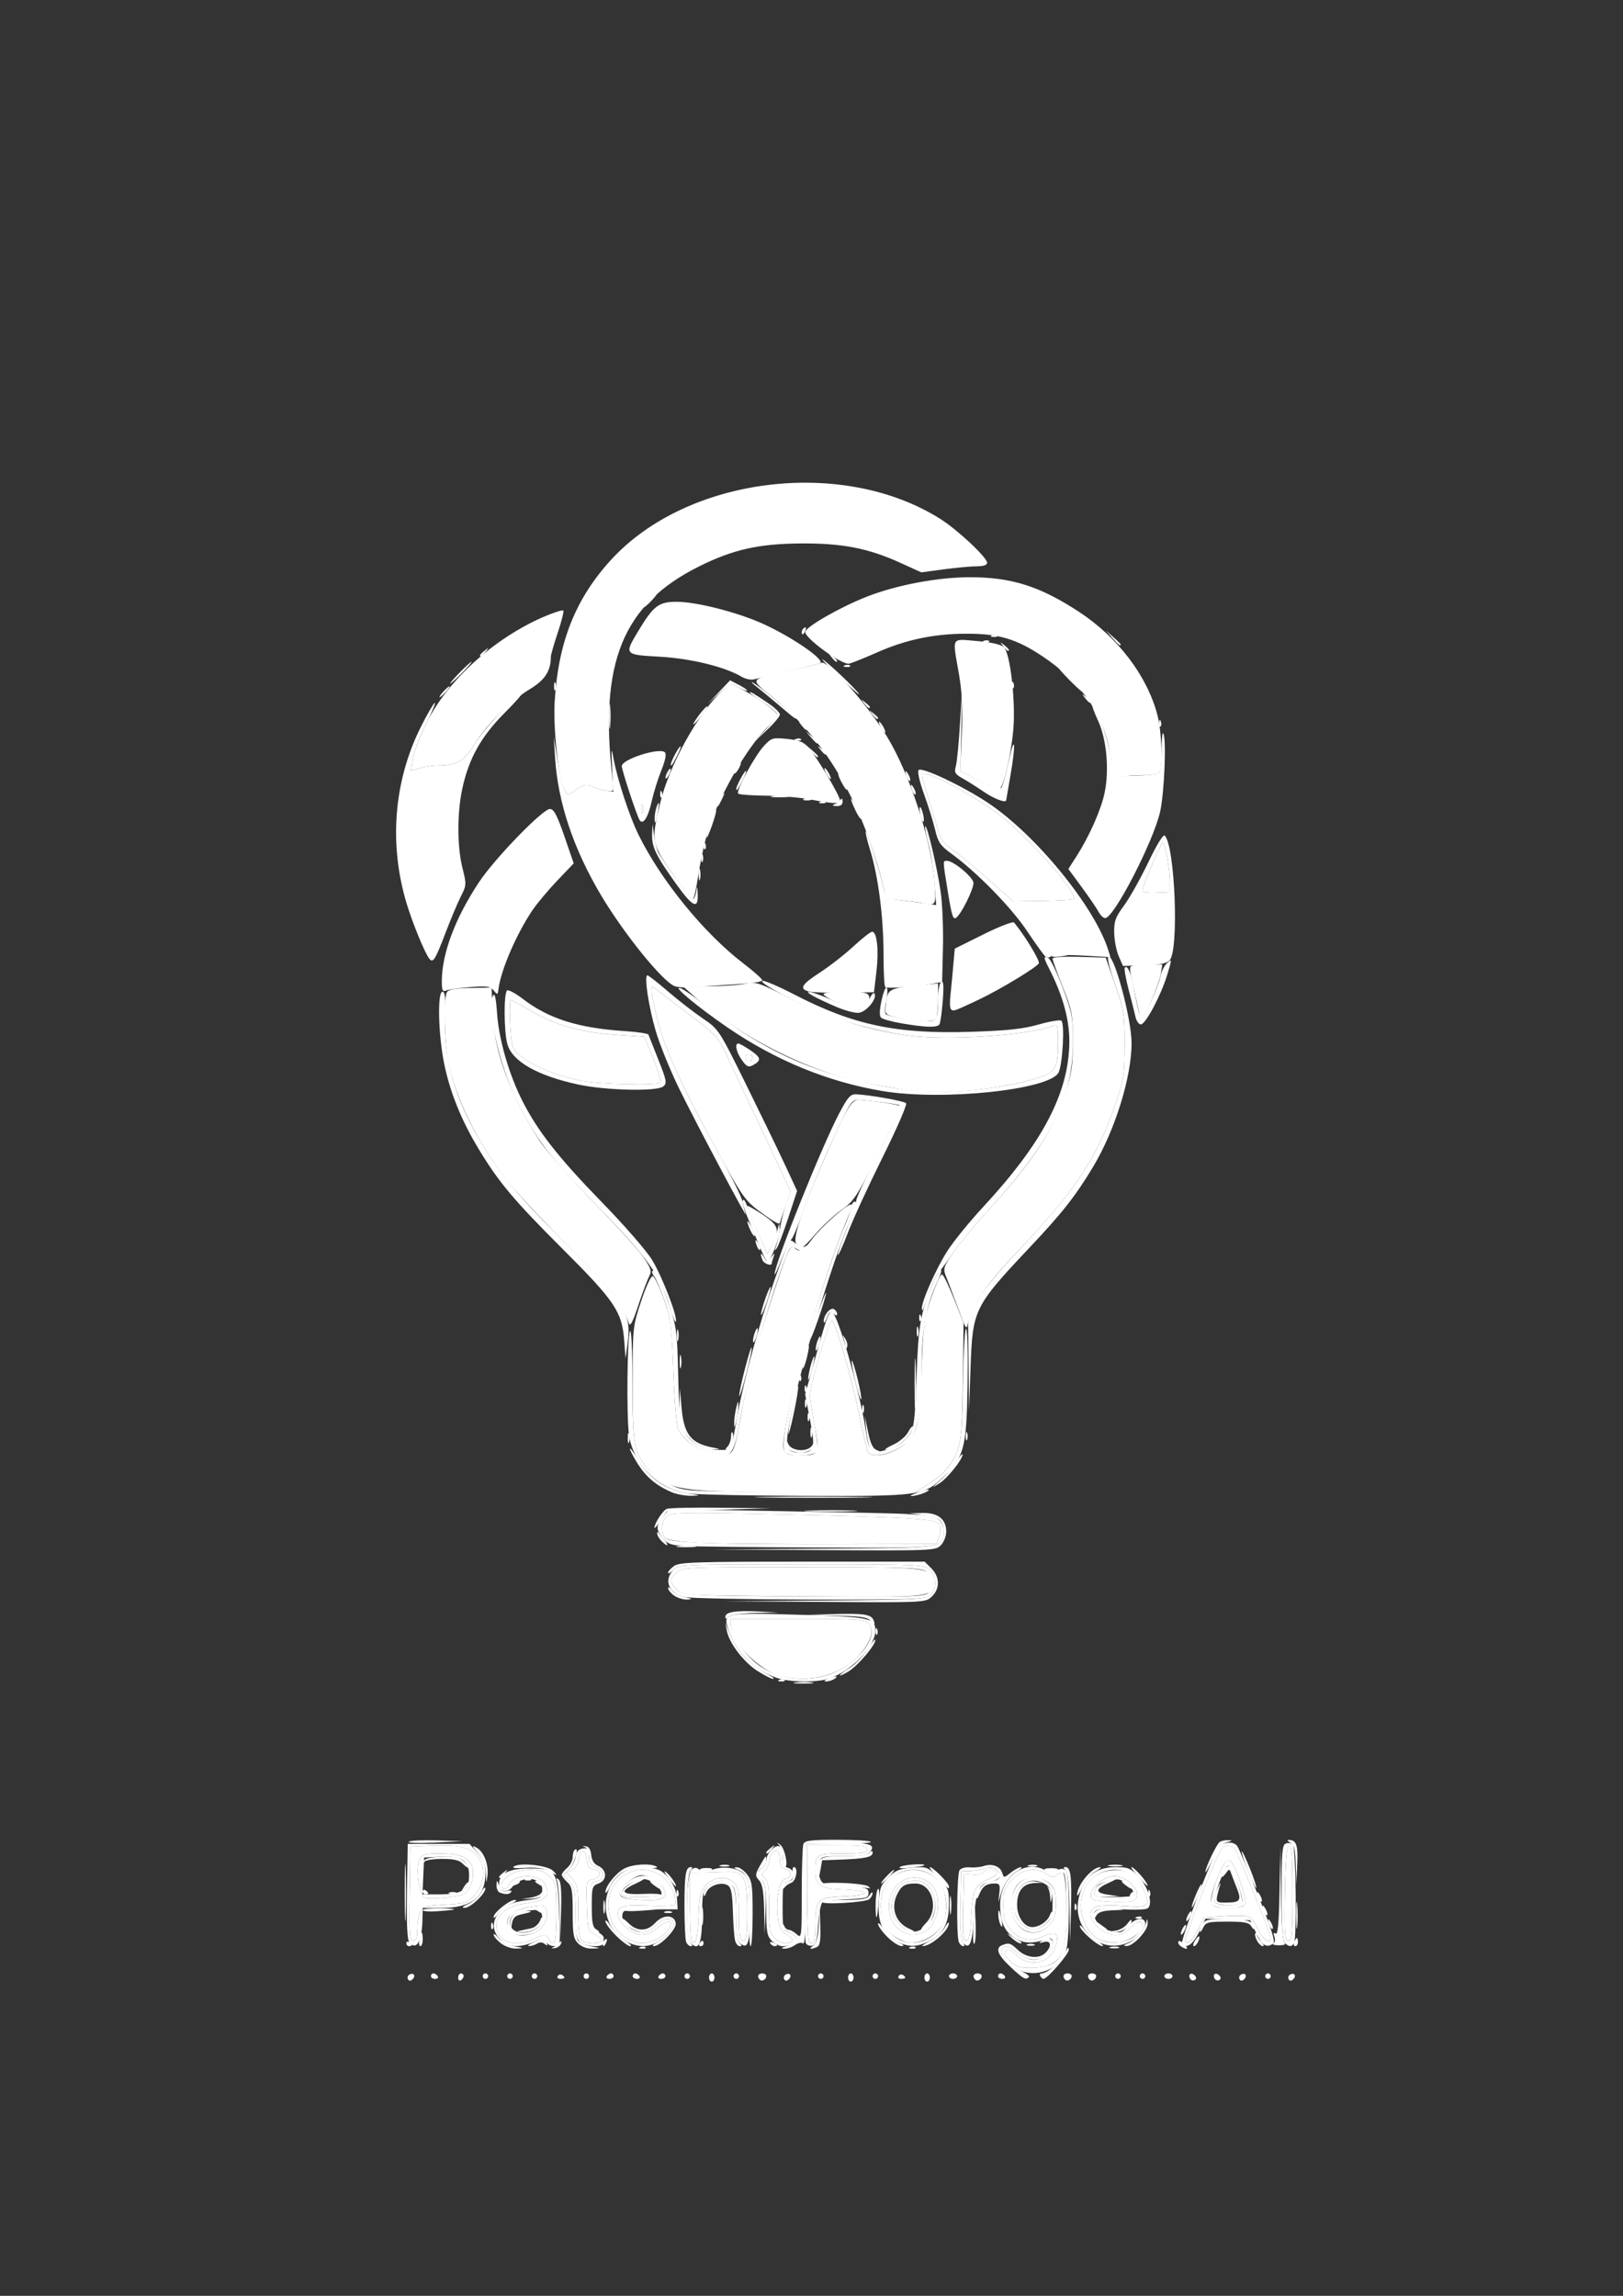
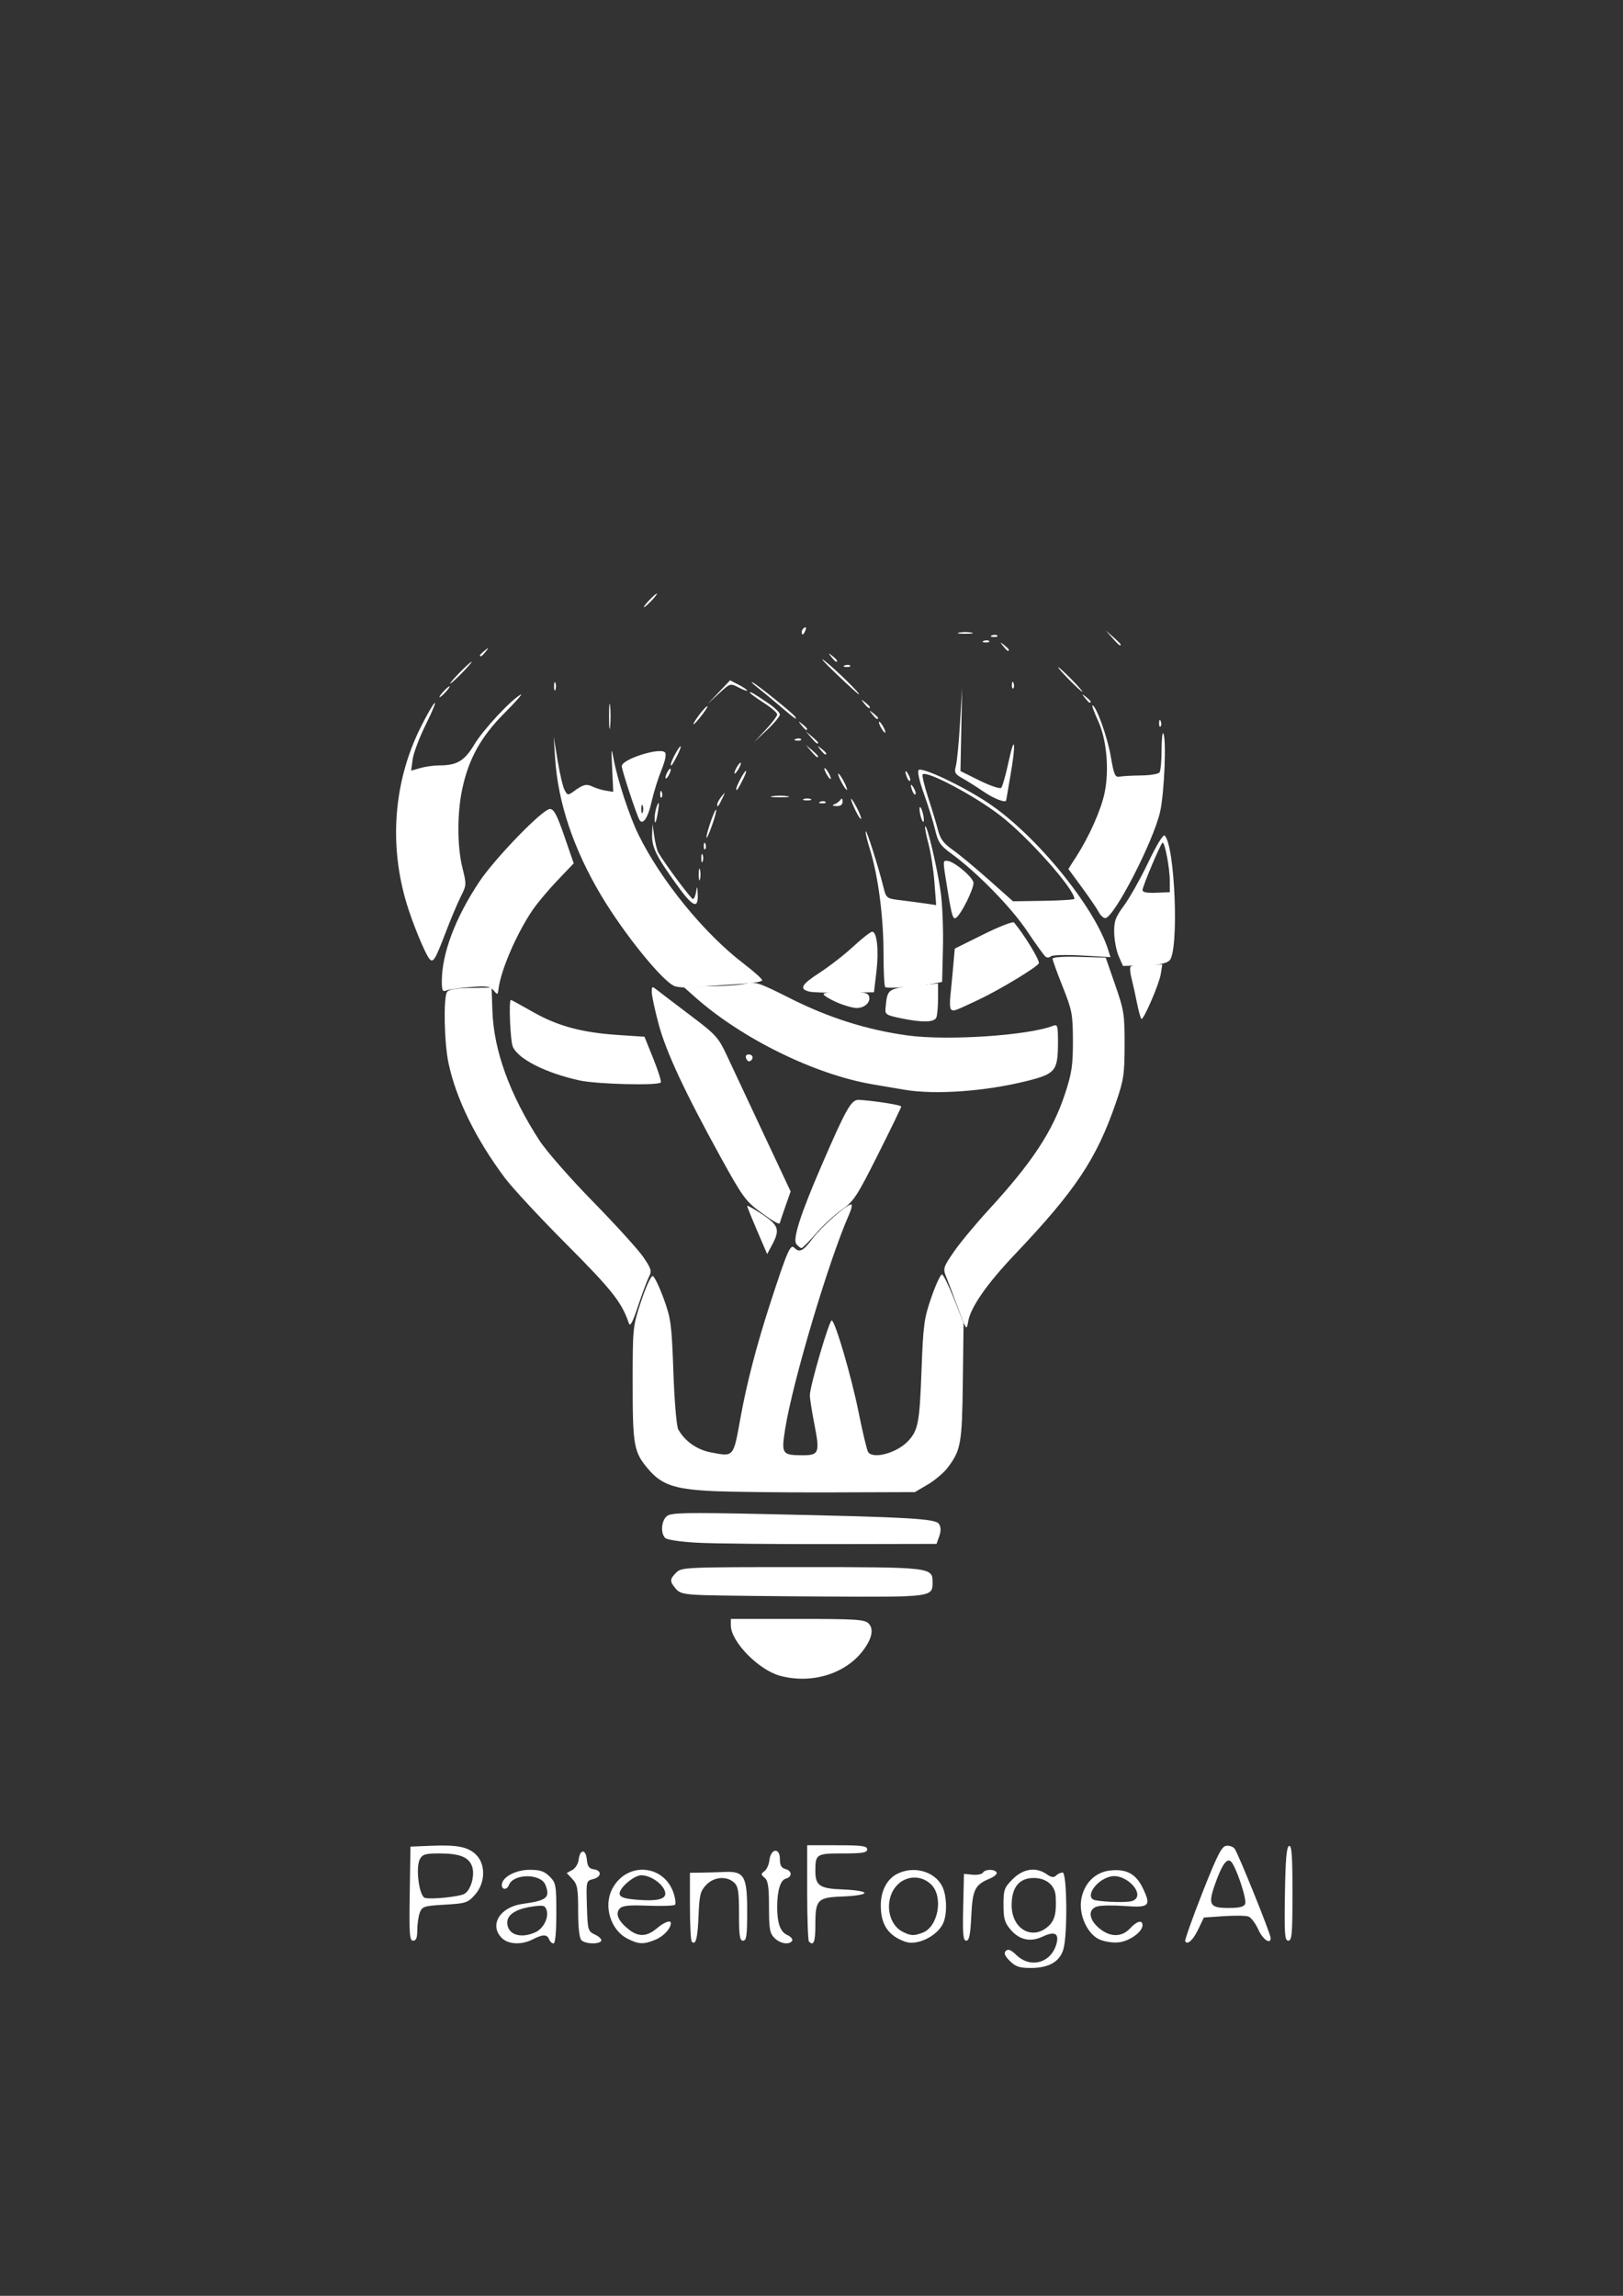
<svg xmlns="http://www.w3.org/2000/svg" xmlns:ns1="http://www.inkscape.org/namespaces/inkscape" xmlns:ns2="http://sodipodi.sourceforge.net/DTD/sodipodi-0.dtd" width="210mm" height="297mm" viewBox="0 0 210 297" version="1.1" id="svg5" ns1:version="1.1.1 (3bf5ae0d25, 2021-09-20)" ns2:docname="logo-text-on-dark.svg">
  <rect x="0" y="0" width="210" height="297" fill="#333333" stroke="none" />
  <ns2:namedview id="namedview7" pagecolor="#ffffff" bordercolor="#666666" borderopacity="1.0" ns1:pageshadow="2" ns1:pageopacity="0.0" ns1:pagecheckerboard="0" ns1:document-units="mm" showgrid="false" ns1:zoom="0.74208053" ns1:cx="396.8572" ns1:cy="668.39107" ns1:window-width="1920" ns1:window-height="1027" ns1:window-x="1200" ns1:window-y="475" ns1:window-maximized="1" ns1:current-layer="layer1" />
  <defs id="defs2" />
  <g ns1:label="Layer 1" ns1:groupmode="layer" id="layer1">
    <path style="fill:#ffffff;stroke-width:0.353" d="m 123.032,130.543 c -0.122,-0.122 -0.152,-0.876 -0.066,-1.676 0.086,-0.799 0.25,-2.51 0.364,-3.8 l 0.208,-2.347 3.707,-1.842 c 2.039,-1.013 3.822,-1.703 3.964,-1.534 1.303,1.562 3.217,4.678 3.217,5.237 0,0.396 -5.059,3.464 -7.934,4.811 -3.181,1.491 -3.135,1.475 -3.46,1.151 z M 63.878,128.133 c -0.442,-0.536 -0.898,-0.603 -2.999,-0.44 -1.362,0.106 -2.755,0.302 -3.095,0.435 -0.526,0.207 -0.617,0.032 -0.617,-1.189 0,-3.569 1.738,-8.192 4.826,-12.837 2.035,-3.06 8.223,-9.443 9.155,-9.443 0.518,3e-5 0.918,0.751 1.872,3.516 l 1.213,3.516 -2.116,2.216 c -1.164,1.219 -2.601,2.931 -3.195,3.804 -2.068,3.042 -4.108,7.753 -4.417,10.201 -0.101,0.804 -0.137,0.816 -0.629,0.22 z m 40.869,0.153 c -1.388,-0.329 -1.085,-0.904 1.284,-2.436 1.275,-0.825 3.246,-2.358 4.379,-3.407 1.134,-1.049 2.231,-1.908 2.439,-1.908 0.626,0 0.88,2.411 0.547,5.201 l -0.313,2.629 -3.775,0.054 c -2.076,0.03 -4.128,-0.03 -4.56,-0.132 z m -17.448,-0.711 c -1.539,-0.569 -6.555,-6.758 -9.533,-11.763 -3.55,-5.966 -5.56,-11.949 -5.937,-17.679 l -0.186,-2.822 0.508,3.081 c 0.279,1.695 0.685,3.413 0.902,3.818 0.368,0.687 0.446,0.699 1.162,0.177 1.253,-0.914 1.657,-1.016 2.467,-0.623 0.423,0.205 1.197,0.441 1.719,0.523 l 0.949,0.15 -0.144,-3.034 c -0.127,-2.686 -0.106,-2.827 0.187,-1.232 0.496,2.699 2.059,7.451 3.236,9.84 2.918,5.918 8.459,12.717 13.53,16.6 1.455,1.115 2.561,2.112 2.457,2.216 -0.25,0.25 -1.167,0.364 -4.761,0.592 -1.649,0.105 -3.639,0.242 -4.421,0.305 -0.782,0.063 -1.743,-0.004 -2.136,-0.149 z m 27.236,0.115 c -0.12,-0.12 -0.218,-2.098 -0.218,-4.395 0,-4.68 -0.692,-9.987 -1.741,-13.359 -0.385,-1.237 -0.637,-2.311 -0.56,-2.388 0.139,-0.139 1.593,4.436 2.294,7.221 0.363,1.443 0.4,1.471 2.217,1.69 1.016,0.123 2.467,0.314 3.225,0.426 l 1.378,0.202 -0.225,-2.951 c -0.124,-1.623 -0.475,-3.881 -0.782,-5.017 -0.306,-1.137 -0.489,-2.134 -0.406,-2.217 0.237,-0.237 1.562,5.4 2.001,8.517 0.219,1.552 0.35,4.8 0.29,7.217 l -0.108,4.394 -1.235,0.238 c -2.023,0.39 -5.897,0.657 -6.132,0.422 z m 30.222,-3.972 c -0.301,-0.684 -0.566,-2.041 -0.589,-3.016 -0.035,-1.527 0.143,-2.022 1.288,-3.583 0.731,-0.996 2.139,-3.506 3.128,-5.578 1.073,-2.246 1.928,-3.637 2.118,-3.447 1.34,1.34 1.866,14.911 0.626,16.15 -0.398,0.398 -1.35,0.583 -3.292,0.639 l -2.731,0.079 z m 6.602,-9.781 c 1.5e-4,-1.684 -0.681,-5.186 -0.956,-4.912 -0.323,0.323 -2.572,5.668 -2.572,6.112 0,0.292 0.57,0.407 1.764,0.356 l 1.764,-0.074 z m -95.836,10.052 c -0.576,-0.761 -2.131,-4.549 -2.884,-7.022 -2.333,-7.662 -1.71,-15.812 1.741,-22.781 0.787,-1.589 1.619,-3.046 1.85,-3.238 0.231,-0.192 -0.268,1.034 -1.108,2.723 -0.84,1.689 -1.617,3.736 -1.726,4.549 l -0.198,1.478 1.189,-0.341 c 0.654,-0.188 1.762,-0.341 2.462,-0.341 2.283,0 3.255,-0.581 4.526,-2.706 1.139,-1.904 4.742,-5.78 5.998,-6.452 0.33,-0.177 -0.616,0.899 -2.102,2.39 -3.047,3.057 -4.636,5.921 -5.47,9.857 -0.664,3.135 -0.65,7.449 0.035,10.177 0.531,2.119 0.524,2.251 -0.201,3.673 -0.414,0.811 -1.306,2.928 -1.983,4.704 -1.367,3.587 -1.628,3.995 -2.129,3.332 z m 79.782,-0.206 c -0.192,-0.137 -1.277,-1.638 -2.409,-3.334 -2.049,-3.068 -6.514,-7.631 -9.814,-10.029 -1.404,-1.02 -1.706,-1.461 -2.075,-3.036 -0.238,-1.013 -0.888,-3.104 -1.445,-4.646 -0.599,-1.659 -0.883,-2.933 -0.696,-3.121 0.423,-0.423 5.689,2.065 8.942,4.225 6.224,4.132 13.886,13.522 15.611,19.13 l 0.261,0.849 -3.697,-0.209 c -2.034,-0.115 -3.84,-0.067 -4.013,0.106 -0.174,0.174 -0.473,0.203 -0.665,0.066 z m 3.707,-7.501 c 7.1e-4,-1.273 -5.938,-7.956 -9.561,-10.76 -3.325,-2.573 -9.537,-5.871 -10.065,-5.343 -0.111,0.111 0.203,1.442 0.697,2.958 0.495,1.516 1.072,3.427 1.282,4.246 0.293,1.139 0.734,1.735 1.871,2.53 0.819,0.572 2.917,2.31 4.663,3.862 l 3.175,2.822 3.969,-0.06 c 2.183,-0.033 3.969,-0.148 3.969,-0.256 z m -16.348,-0.779 c -0.703,-4.325 -0.698,-4.141 -0.125,-4.141 0.844,0 3.421,2.157 3.421,2.864 0,0.831 -1.513,3.897 -2.209,4.474 -0.42,0.349 -0.593,-0.158 -1.087,-3.197 z m 19.489,2.474 c -0.227,-0.437 -1.201,-1.866 -2.164,-3.177 l -1.752,-2.384 1.07,-1.673 c 1.648,-2.577 3.169,-6.011 3.616,-8.165 0.619,-2.981 0.269,-6.903 -0.829,-9.302 -0.509,-1.112 -0.846,-2.021 -0.749,-2.021 0.474,0 1.936,4.041 2.364,6.536 0.422,2.454 0.569,2.796 1.157,2.681 0.37,-0.073 1.626,-0.142 2.79,-0.154 1.164,-0.012 2.233,-0.191 2.376,-0.397 0.143,-0.206 0.262,-1.473 0.265,-2.816 0.003,-1.342 0.093,-2.352 0.201,-2.245 0.451,0.451 0.173,7.653 -0.391,10.153 -0.873,3.868 -5.981,13.758 -7.105,13.758 -0.24,0 -0.621,-0.357 -0.848,-0.794 z M 87.43,114.273 c -2.562,-3.584 -3.108,-4.717 -3.051,-6.332 l 0.047,-1.34 0.227,1.587 c 0.125,0.873 0.365,1.826 0.535,2.117 0.853,1.463 4.232,5.997 4.469,5.997 0.15,0 0.339,-0.437 0.42,-0.97 0.118,-0.78 0.157,-0.711 0.2,0.353 0.081,2.023 -0.651,1.66 -2.846,-1.411 z m 2.981,-1.147 c 0,-0.679 0.073,-0.957 0.161,-0.617 0.089,0.34 0.089,0.895 0,1.235 -0.089,0.34 -0.161,0.062 -0.161,-0.617 z m 0.327,-2.117 c 0,-0.485 0.08,-0.684 0.178,-0.441 0.098,0.243 0.098,0.639 0,0.882 -0.098,0.243 -0.178,0.044 -0.178,-0.441 z m 0.325,-1.617 c 0.017,-0.411 0.101,-0.495 0.213,-0.213 0.102,0.255 0.089,0.559 -0.028,0.676 -0.117,0.117 -0.201,-0.091 -0.185,-0.463 z m 0.351,-1.054 c -0.036,-0.533 1.083,-3.746 1.248,-3.581 0.075,0.075 -0.17,0.996 -0.543,2.048 -0.373,1.052 -0.69,1.742 -0.704,1.534 z m -8.662,-2.256 c -0.373,-0.603 -2.3,-6.448 -2.3,-6.975 0,-0.884 4.909,-2.45 5.579,-1.78 0.221,0.221 0.056,1.05 -0.463,2.338 -0.443,1.098 -1.007,2.911 -1.254,4.029 -0.459,2.078 -1.125,3.096 -1.563,2.389 z m 0.403,-1.864 c -0.098,-0.243 -0.178,-0.044 -0.178,0.441 0,0.485 0.08,0.683 0.178,0.441 0.098,-0.243 0.098,-0.639 0,-0.882 z m 1.555,1.47 c 0.014,-0.469 0.169,-1.17 0.344,-1.558 0.223,-0.492 0.255,-0.278 0.105,0.706 -0.249,1.638 -0.485,2.085 -0.449,0.853 z m 34.396,-0.172 c -0.13,-0.517 -0.168,-1.008 -0.085,-1.091 0.083,-0.083 0.257,0.272 0.387,0.789 0.13,0.517 0.168,1.008 0.085,1.091 -0.083,0.083 -0.257,-0.272 -0.387,-0.789 z m -8.429,-0.697 c -0.829,-1.738 -0.712,-2.034 0.154,-0.391 0.394,0.746 0.653,1.419 0.577,1.495 -0.076,0.076 -0.405,-0.42 -0.731,-1.104 z m -17.878,-0.739 c 0,-0.189 0.247,-0.652 0.549,-1.029 0.517,-0.646 0.525,-0.634 0.129,0.197 -0.514,1.08 -0.677,1.28 -0.677,0.832 z m 15.169,-0.031 c 0.291,-0.111 0.646,-0.376 0.788,-0.59 0.16,-0.239 0.261,-0.152 0.265,0.229 0.004,0.415 -0.255,0.608 -0.788,0.59 -0.53,-0.019 -0.618,-0.095 -0.265,-0.229 z m -1.83,-0.337 c 0.255,-0.102 0.559,-0.089 0.676,0.028 0.117,0.117 -0.091,0.201 -0.463,0.185 -0.411,-0.017 -0.495,-0.101 -0.213,-0.213 z m -2.139,-0.345 c 0.243,-0.098 0.639,-0.098 0.882,0 0.243,0.098 0.044,0.178 -0.441,0.178 -0.485,0 -0.684,-0.08 -0.441,-0.178 z m 23.306,-0.932 c -0.909,-0.62 -2.156,-1.407 -2.771,-1.749 -0.974,-0.542 -1.084,-0.746 -0.854,-1.588 0.145,-0.531 0.386,-3.029 0.536,-5.551 l 0.272,-4.586 -0.107,5.395 -0.107,5.395 2.49,1.231 c 1.369,0.677 2.621,1.099 2.782,0.939 0.161,-0.161 0.598,-1.713 0.972,-3.45 0.809,-3.755 0.958,-2.324 0.204,1.957 -0.291,1.649 -0.528,3.038 -0.529,3.087 -0.002,0.415 -1.541,-0.159 -2.889,-1.078 z m -41.887,0.255 c 0.017,-0.411 0.101,-0.495 0.213,-0.213 0.102,0.255 0.089,0.559 -0.028,0.676 -0.117,0.117 -0.201,-0.091 -0.185,-0.463 z m 14.524,0.306 c 0.534,-0.081 1.407,-0.081 1.94,0 0.534,0.081 0.097,0.147 -0.97,0.147 -1.067,0 -1.504,-0.066 -0.97,-0.147 z m 18.123,-0.643 c -0.34,-0.887 -0.24,-1.116 0.176,-0.401 0.206,0.354 0.3,0.718 0.209,0.809 -0.091,0.091 -0.264,-0.093 -0.385,-0.408 z m -22.798,-0.298 c 0,-0.379 1.05,-2.334 1.253,-2.334 0.097,0 -0.086,0.516 -0.407,1.147 -0.655,1.288 -0.846,1.556 -0.846,1.188 z m 13.582,-0.923 c -0.301,-0.582 -0.468,-1.058 -0.371,-1.058 0.097,0 0.423,0.476 0.724,1.058 0.301,0.582 0.468,1.058 0.371,1.058 -0.097,0 -0.423,-0.476 -0.724,-1.058 z m 8.51,-0.543 c -0.34,-0.887 -0.24,-1.116 0.176,-0.401 0.206,0.354 0.3,0.718 0.209,0.809 -0.091,0.091 -0.264,-0.093 -0.385,-0.408 z m -31.254,0.014 c 0,-0.194 0.154,-0.591 0.342,-0.882 0.188,-0.291 0.342,-0.37 0.342,-0.176 0,0.194 -0.154,0.591 -0.342,0.882 -0.188,0.291 -0.342,0.37 -0.342,0.176 z m 20.803,-0.529 c -0.208,-0.388 -0.298,-0.706 -0.201,-0.706 0.097,0 0.346,0.318 0.554,0.706 0.208,0.388 0.298,0.706 0.201,0.706 -0.097,0 -0.346,-0.318 -0.554,-0.706 z M 95.268,99.368 c 0.208,-0.388 0.457,-0.706 0.554,-0.706 0.097,0 0.006,0.318 -0.201,0.706 -0.208,0.388 -0.457,0.706 -0.554,0.706 -0.097,0 -0.006,-0.318 0.201,-0.706 z m -8.467,-0.488 c 0,-0.379 1.05,-2.334 1.253,-2.334 0.097,0 -0.086,0.516 -0.407,1.147 -0.655,1.288 -0.846,1.556 -0.846,1.188 z m 18.135,-1.717 -0.672,-0.794 0.794,0.672 c 0.746,0.632 0.954,0.915 0.672,0.915 -0.067,0 -0.424,-0.357 -0.794,-0.794 z m 1.223,-0.176 c -0.439,-0.56 -0.426,-0.572 0.133,-0.133 0.588,0.461 0.775,0.751 0.484,0.751 -0.073,0 -0.351,-0.278 -0.617,-0.617 z m -1.223,-1.587 -0.672,-0.794 0.794,0.672 c 0.437,0.37 0.794,0.727 0.794,0.794 0,0.282 -0.284,0.074 -0.915,-0.672 z M 99.06,94.416 c 0.825,-0.88 1.499,-1.777 1.499,-1.992 0,-0.215 -0.794,-0.9 -1.764,-1.523 -0.97,-0.623 -1.764,-1.204 -1.764,-1.292 0,-0.197 0.452,0.063 2.381,1.369 0.825,0.558 1.499,1.213 1.499,1.454 0,0.241 -0.754,1.147 -1.676,2.012 l -1.676,1.573 z m 3.903,1.183 c 0.255,-0.102 0.559,-0.089 0.676,0.028 0.117,0.117 -0.091,0.201 -0.463,0.185 -0.411,-0.017 -0.495,-0.101 -0.213,-0.213 z M 78.806,92.665 c 0,-1.455 0.062,-2.051 0.138,-1.323 0.076,0.728 0.076,1.918 0,2.646 -0.076,0.728 -0.138,0.132 -0.138,-1.323 z m 35.159,1.411 c -0.208,-0.388 -0.298,-0.706 -0.201,-0.706 0.097,0 0.346,0.318 0.554,0.706 0.208,0.388 0.298,0.706 0.201,0.706 -0.097,0 -0.346,-0.318 -0.554,-0.706 z m -10.276,-0.265 c -0.439,-0.56 -0.426,-0.572 0.133,-0.133 0.588,0.461 0.775,0.751 0.484,0.751 -0.073,0 -0.351,-0.278 -0.617,-0.617 z m 46.287,-0.294 c 0.017,-0.411 0.101,-0.495 0.213,-0.213 0.102,0.255 0.089,0.559 -0.028,0.676 -0.117,0.117 -0.201,-0.091 -0.185,-0.463 z M 90.321,92.676 c 0.41,-0.576 0.926,-1.159 1.146,-1.295 0.22,-0.136 -0.044,0.335 -0.587,1.048 -1.179,1.546 -1.624,1.743 -0.559,0.247 z m 10.56,-1.364 c -1.084,-0.923 -2.433,-2.04 -2.999,-2.482 -0.565,-0.442 -0.79,-0.687 -0.499,-0.545 0.66,0.322 5.239,4.01 5.497,4.427 0.333,0.538 0.015,0.315 -2,-1.4 z m 11.98,1.089 c -0.439,-0.56 -0.426,-0.572 0.133,-0.133 0.34,0.266 0.617,0.544 0.617,0.617 0,0.29 -0.29,0.103 -0.751,-0.484 z m -1.058,-1.411 c -0.439,-0.56 -0.426,-0.572 0.133,-0.133 0.34,0.266 0.617,0.544 0.617,0.617 0,0.29 -0.29,0.103 -0.751,-0.484 z m -18.789,-1.451 1.451,-1.528 1.107,0.572 c 0.609,0.315 1.107,0.652 1.107,0.749 0,0.097 -0.495,-0.08 -1.1,-0.393 -1.094,-0.565 -1.109,-0.561 -2.558,0.779 l -1.457,1.348 z m 47.364,0.746 c -0.439,-0.56 -0.426,-0.572 0.133,-0.133 0.588,0.461 0.775,0.751 0.484,0.751 -0.073,0 -0.351,-0.278 -0.617,-0.617 z m -83.034,-0.794 c 0.351,-0.388 0.718,-0.706 0.815,-0.706 0.097,0 -0.111,0.318 -0.462,0.706 -0.351,0.388 -0.718,0.706 -0.815,0.706 -0.097,0 0.111,-0.318 0.462,-0.706 z m 50.8,-2.377 c -1.552,-1.483 -2.187,-2.203 -1.411,-1.6 1.379,1.071 4.716,4.346 4.395,4.313 -0.089,-0.009 -1.432,-1.23 -2.984,-2.713 z m -36.457,1.671 c 0,-0.485 0.08,-0.684 0.178,-0.441 0.098,0.243 0.098,0.639 0,0.882 -0.098,0.243 -0.178,0.044 -0.178,-0.441 z m 66.619,-0.882 c -0.857,-0.873 -1.479,-1.587 -1.382,-1.587 0.097,0 0.877,0.714 1.734,1.587 0.857,0.873 1.479,1.587 1.382,1.587 -0.097,0 -0.877,-0.714 -1.734,-1.587 z m -7.38,0.676 c 0.017,-0.411 0.101,-0.495 0.213,-0.213 0.102,0.255 0.089,0.559 -0.028,0.676 -0.117,0.117 -0.201,-0.091 -0.185,-0.463 z M 59.461,87.021 c 0.758,-0.776 1.457,-1.411 1.554,-1.411 0.097,0 -0.444,0.635 -1.202,1.411 -0.758,0.776 -1.457,1.411 -1.554,1.411 -0.097,0 0.444,-0.635 1.202,-1.411 z m 49.852,-0.947 c 0.255,-0.102 0.559,-0.089 0.676,0.028 0.117,0.117 -0.091,0.201 -0.463,0.185 -0.411,-0.017 -0.495,-0.101 -0.213,-0.213 z m -1.743,-1.082 c -0.439,-0.56 -0.426,-0.572 0.133,-0.133 0.588,0.461 0.775,0.751 0.484,0.751 -0.073,0 -0.351,-0.278 -0.617,-0.617 z M 62.106,84.771 c 0,-0.073 0.278,-0.351 0.617,-0.617 0.56,-0.439 0.572,-0.426 0.133,0.133 -0.461,0.588 -0.751,0.775 -0.751,0.484 z m 67.688,-1.19 c -0.439,-0.56 -0.426,-0.572 0.133,-0.133 0.588,0.461 0.775,0.751 0.484,0.751 -0.073,0 -0.351,-0.278 -0.617,-0.617 z m 14.129,-1.058 -0.855,-0.97 0.97,0.855 c 0.534,0.47 0.97,0.907 0.97,0.97 0,0.277 -0.286,0.051 -1.085,-0.855 z m -16.62,0.376 c 0.255,-0.102 0.559,-0.089 0.676,0.028 0.117,0.117 -0.091,0.201 -0.463,0.185 -0.411,-0.017 -0.495,-0.101 -0.213,-0.213 z m 1.058,-0.706 c 0.255,-0.102 0.559,-0.089 0.676,0.028 0.117,0.117 -0.091,0.201 -0.463,0.185 -0.411,-0.017 -0.495,-0.101 -0.213,-0.213 z m -24.628,-0.444 c 0,-0.183 0.157,-0.429 0.349,-0.547 0.2,-0.124 0.259,0.018 0.139,0.332 -0.235,0.611 -0.487,0.723 -0.487,0.216 z m 20.373,0.083 c 0.437,-0.084 1.151,-0.084 1.587,0 0.437,0.084 0.079,0.153 -0.794,0.153 -0.873,0 -1.23,-0.069 -0.794,-0.153 z M 83.979,77.672 c 0.456,-0.485 0.908,-0.882 1.005,-0.882 0.097,0 -0.196,0.397 -0.652,0.882 -0.456,0.485 -0.908,0.882 -1.005,0.882 -0.097,0 0.196,-0.397 0.652,-0.882 z" id="path188" />
-     <path style="fill:#ffffff;stroke-width:0.353" d="m 52.792,256.057 c -0.122,-0.198 -0.05,-0.465 0.16,-0.595 0.542,-0.335 0.892,0.124 0.44,0.577 -0.253,0.253 -0.451,0.259 -0.6,0.018 z m 6.492,-0.211 c 0,-0.302 0.159,-0.55 0.353,-0.55 0.194,0 0.353,0.149 0.353,0.332 0,0.183 -0.159,0.43 -0.353,0.55 -0.194,0.12 -0.353,-0.029 -0.353,-0.332 z m 32.456,-0.021 c 0,-0.291 0.159,-0.529 0.353,-0.529 0.194,0 0.353,0.238 0.353,0.529 0,0.291 -0.159,0.529 -0.353,0.529 -0.194,0 -0.353,-0.238 -0.353,-0.529 z m 6.576,0.284 c -0.397,-0.397 -0.242,-0.814 0.304,-0.814 0.291,0 0.529,0.149 0.529,0.332 0,0.445 -0.551,0.763 -0.833,0.482 z m 3.16,-0.053 c -0.122,-0.198 -0.05,-0.465 0.16,-0.595 0.542,-0.335 0.892,0.124 0.44,0.577 -0.253,0.253 -0.451,0.259 -0.6,0.018 z m 8.256,-0.232 c 0,-0.291 0.159,-0.529 0.353,-0.529 0.194,0 0.353,0.238 0.353,0.529 0,0.291 -0.159,0.529 -0.353,0.529 -0.194,0 -0.353,-0.238 -0.353,-0.529 z m 9.878,0 c 0,-0.291 0.159,-0.529 0.353,-0.529 0.194,0 0.353,0.238 0.353,0.529 0,0.291 -0.159,0.529 -0.353,0.529 -0.194,0 -0.353,-0.238 -0.353,-0.529 z m 6.576,0.284 c -0.397,-0.397 -0.242,-0.814 0.304,-0.814 0.291,0 0.529,0.149 0.529,0.332 0,0.445 -0.551,0.763 -0.833,0.482 z m 11.642,0 c -0.397,-0.397 -0.242,-0.814 0.304,-0.814 0.291,0 0.529,0.149 0.529,0.332 0,0.445 -0.551,0.763 -0.833,0.482 z m 3.175,0 c -0.397,-0.397 -0.242,-0.814 0.304,-0.814 0.291,0 0.529,0.149 0.529,0.332 0,0.445 -0.551,0.763 -0.833,0.482 z m 12.993,-0.126 c -0.335,-0.542 0.124,-0.892 0.577,-0.44 0.253,0.253 0.259,0.451 0.018,0.6 -0.198,0.122 -0.465,0.05 -0.595,-0.16 z m 3.175,0 c -0.335,-0.542 0.124,-0.892 0.577,-0.44 0.253,0.253 0.259,0.451 0.018,0.6 -0.198,0.122 -0.465,0.05 -0.595,-0.16 z m 3.22,0.073 c -0.122,-0.198 -0.05,-0.465 0.16,-0.595 0.542,-0.335 0.892,0.124 0.44,0.577 -0.253,0.253 -0.451,0.259 -0.6,0.018 z m 6.35,0 c -0.122,-0.198 -0.05,-0.465 0.16,-0.595 0.542,-0.335 0.892,0.124 0.44,0.577 -0.253,0.253 -0.451,0.259 -0.6,0.018 z m -110.983,-0.408 c 0,-0.194 0.149,-0.353 0.332,-0.353 0.183,0 0.43,0.159 0.55,0.353 0.12,0.194 -0.029,0.353 -0.332,0.353 -0.302,0 -0.55,-0.159 -0.55,-0.353 z m 6.703,0 c 0,-0.194 0.159,-0.353 0.353,-0.353 0.194,0 0.353,0.159 0.353,0.353 0,0.194 -0.159,0.353 -0.353,0.353 -0.194,0 -0.353,-0.159 -0.353,-0.353 z m 3.175,0 c 0,-0.194 0.159,-0.353 0.353,-0.353 0.194,0 0.353,0.159 0.353,0.353 0,0.194 -0.159,0.353 -0.353,0.353 -0.194,0 -0.353,-0.159 -0.353,-0.353 z m 3.175,0 c 0,-0.194 0.159,-0.353 0.353,-0.353 0.194,0 0.353,0.159 0.353,0.353 0,0.194 -0.159,0.353 -0.353,0.353 -0.194,0 -0.353,-0.159 -0.353,-0.353 z m 3.355,-0.006 c 0.122,-0.197 0.369,-0.267 0.55,-0.156 0.489,0.302 0.398,0.514 -0.222,0.514 -0.302,0 -0.45,-0.161 -0.328,-0.359 z m 3.348,0.006 c 0,-0.194 0.159,-0.353 0.353,-0.353 0.194,0 0.353,0.159 0.353,0.353 0,0.194 -0.159,0.353 -0.353,0.353 -0.194,0 -0.353,-0.159 -0.353,-0.353 z m 2.999,0 c 0.12,-0.194 0.367,-0.353 0.55,-0.353 0.183,0 0.332,0.159 0.332,0.353 0,0.194 -0.247,0.353 -0.55,0.353 -0.302,0 -0.452,-0.159 -0.332,-0.353 z m 3.351,0 c 0,-0.194 0.149,-0.353 0.332,-0.353 0.183,0 0.43,0.159 0.55,0.353 0.12,0.194 -0.029,0.353 -0.332,0.353 -0.302,0 -0.55,-0.159 -0.55,-0.353 z m 3.351,0 c 0.12,-0.194 0.367,-0.353 0.55,-0.353 0.183,0 0.332,0.159 0.332,0.353 0,0.194 -0.247,0.353 -0.55,0.353 -0.302,0 -0.452,-0.159 -0.332,-0.353 z m 3.351,0 c 0,-0.194 0.159,-0.353 0.353,-0.353 0.194,0 0.353,0.159 0.353,0.353 0,0.194 -0.159,0.353 -0.353,0.353 -0.194,0 -0.353,-0.159 -0.353,-0.353 z m 6.35,0 c 0,-0.194 0.159,-0.353 0.353,-0.353 0.194,0 0.353,0.159 0.353,0.353 0,0.194 -0.159,0.353 -0.353,0.353 -0.194,0 -0.353,-0.159 -0.353,-0.353 z m 10.936,0 c 0,-0.194 0.159,-0.353 0.353,-0.353 0.194,0 0.353,0.159 0.353,0.353 0,0.194 -0.159,0.353 -0.353,0.353 -0.194,0 -0.353,-0.159 -0.353,-0.353 z m 7.056,0 c 0,-0.194 0.159,-0.353 0.353,-0.353 0.194,0 0.353,0.159 0.353,0.353 0,0.194 -0.159,0.353 -0.353,0.353 -0.194,0 -0.353,-0.159 -0.353,-0.353 z m 3.355,-0.006 c 0.122,-0.197 0.369,-0.267 0.55,-0.156 0.489,0.302 0.398,0.514 -0.222,0.514 -0.302,0 -0.45,-0.161 -0.328,-0.359 z m 6.523,0.006 c 0,-0.194 0.238,-0.353 0.529,-0.353 0.291,0 0.529,0.159 0.529,0.353 0,0.194 -0.238,0.353 -0.529,0.353 -0.291,0 -0.529,-0.159 -0.529,-0.353 z m 6.35,0 c 0,-0.194 0.149,-0.353 0.332,-0.353 0.183,0 0.43,0.159 0.55,0.353 0.12,0.194 -0.029,0.353 -0.332,0.353 -0.302,0 -0.55,-0.159 -0.55,-0.353 z m 1.636,-1.171 c -1.697,-1.58 -2.037,-2.48 -1.078,-2.848 0.864,-0.332 1.036,-0.276 2.054,0.668 1.089,1.009 2.705,1.159 3.536,0.328 0.854,-0.854 0.715,-1.655 -0.239,-1.387 -0.621,0.175 -0.679,0.143 -0.265,-0.147 1.413,-0.99 1.996,0.445 0.706,1.735 -0.964,0.964 -2.547,0.891 -3.816,-0.176 -1.135,-0.955 -1.659,-1.089 -2.014,-0.514 -0.386,0.624 0.875,2.128 2.329,2.779 0.76,0.34 1.277,0.724 1.148,0.852 -0.414,0.414 -0.695,0.26 -2.36,-1.29 z m 3.832,1.171 c -0.12,-0.194 -0.043,-0.353 0.17,-0.353 0.742,0 2.573,-1.594 3.038,-2.646 0.304,-0.687 0.473,-0.836 0.482,-0.424 0.012,0.561 -2.779,3.776 -3.278,3.776 -0.107,0 -0.293,-0.159 -0.412,-0.353 z m 9.701,0 c 0,-0.194 0.159,-0.353 0.353,-0.353 0.194,0 0.353,0.159 0.353,0.353 0,0.194 -0.159,0.353 -0.353,0.353 -0.194,0 -0.353,-0.159 -0.353,-0.353 z m 3.175,0 c 0,-0.194 0.159,-0.353 0.353,-0.353 0.194,0 0.353,0.159 0.353,0.353 0,0.194 -0.159,0.353 -0.353,0.353 -0.194,0 -0.353,-0.159 -0.353,-0.353 z m 3.175,0 c 0,-0.194 0.238,-0.353 0.529,-0.353 0.291,0 0.529,0.159 0.529,0.353 0,0.194 -0.238,0.353 -0.529,0.353 -0.291,0 -0.529,-0.159 -0.529,-0.353 z m 13.053,0 c 0,-0.194 0.159,-0.353 0.353,-0.353 0.194,0 0.353,0.159 0.353,0.353 0,0.194 -0.159,0.353 -0.353,0.353 -0.194,0 -0.353,-0.159 -0.353,-0.353 z m -98.907,-4.259 c -0.511,-0.402 -0.93,-0.896 -0.93,-1.097 0,-0.201 0.288,-0.011 0.639,0.423 0.352,0.434 1.264,0.91 2.028,1.057 1.294,0.249 1.314,0.27 0.29,0.308 -0.63,0.023 -1.496,-0.272 -2.028,-0.691 z m 6.832,0.496 c 0.291,-0.123 0.66,-0.398 0.821,-0.611 0.187,-0.25 0.24,-0.199 0.147,0.141 -0.079,0.291 -0.449,0.566 -0.821,0.611 -0.475,0.058 -0.519,0.016 -0.147,-0.141 z m 3.175,-0.47 c -0.605,-0.605 -0.706,-1.176 -0.706,-4.002 0,-2.849 -0.096,-3.383 -0.706,-3.935 -0.388,-0.351 -0.706,-0.774 -0.706,-0.94 0,-0.166 0.318,-0.573 0.706,-0.906 0.388,-0.332 0.706,-0.956 0.706,-1.387 0,-0.43 0.136,-0.867 0.302,-0.969 0.586,-0.362 -0.049,1.743 -0.761,2.526 l -0.722,0.794 0.767,0.816 c 0.668,0.711 0.768,1.222 0.772,3.969 0.003,1.734 0.145,3.373 0.316,3.643 0.171,0.27 0.922,0.609 1.67,0.753 1.349,0.261 1.351,0.263 0.213,0.303 -0.718,0.025 -1.41,-0.223 -1.852,-0.665 z m 8.048,0.465 c 0.255,-0.102 0.559,-0.089 0.676,0.028 0.117,0.117 -0.091,0.201 -0.463,0.185 -0.411,-0.017 -0.495,-0.101 -0.213,-0.213 z m 19.028,-0.154 c 1.365,-0.394 1.497,-1.253 0.265,-1.722 -0.485,-0.184 -0.869,-0.538 -0.854,-0.785 0.022,-0.354 0.066,-0.356 0.206,-0.009 0.098,0.243 0.351,0.441 0.562,0.441 0.211,0 0.674,0.263 1.029,0.584 0.623,0.563 0.645,0.379 0.645,-5.263 0,-3.216 0.096,-6.098 0.214,-6.405 0.179,-0.465 0.907,-0.558 4.389,-0.558 2.296,0 4.249,0.119 4.339,0.265 0.09,0.146 -1.766,0.265 -4.124,0.265 h -4.288 v 6.585 c 0,4.363 -0.119,6.486 -0.354,6.291 -0.198,-0.164 -0.655,-0.074 -1.038,0.206 -0.376,0.275 -1.011,0.486 -1.41,0.468 -0.485,-0.021 -0.346,-0.142 0.42,-0.363 z m 3.36,-0.046 c 0.411,-0.311 0.62,-1.119 0.705,-2.734 l 0.121,-2.293 0.068,2.52 c 0.054,2.015 -0.044,2.563 -0.49,2.734 -0.882,0.339 -1.037,0.251 -0.404,-0.227 z m 12.537,0.2 c 0.255,-0.102 0.559,-0.089 0.676,0.028 0.117,0.117 -0.091,0.201 -0.463,0.185 -0.411,-0.017 -0.495,-0.101 -0.213,-0.213 z m 25.914,-0.004 c 0.343,-0.089 0.82,-0.084 1.058,0.013 0.239,0.097 -0.042,0.17 -0.624,0.163 -0.582,-0.007 -0.777,-0.086 -0.434,-0.176 z m 9.123,-0.073 c -0.266,-0.169 -0.425,-0.451 -0.353,-0.627 0.072,-0.176 0.409,-0.036 0.749,0.312 0.648,0.663 0.429,0.837 -0.396,0.315 z M 52.581,251.395 c 0,-0.205 0.159,-0.275 0.353,-0.156 0.194,0.12 0.353,0.288 0.353,0.374 0,0.086 -0.159,0.156 -0.353,0.156 -0.194,0 -0.353,-0.168 -0.353,-0.374 z m 1.678,-0.508 c 0.093,-0.485 0.229,-0.882 0.304,-0.882 0.074,0 0.135,0.397 0.135,0.882 0,0.485 -0.137,0.882 -0.304,0.882 -0.167,0 -0.228,-0.397 -0.135,-0.882 z m 14.855,0.339 c 1.452,-0.63 1.337,-0.635 1.606,0.064 0.171,0.446 0.116,0.491 -0.239,0.197 -0.293,-0.243 -0.649,-0.263 -0.978,-0.055 -0.285,0.18 -0.755,0.323 -1.047,0.319 -0.291,-0.005 0.005,-0.24 0.658,-0.524 z m 8.867,0.211 c 0,-0.183 0.157,-0.429 0.349,-0.547 0.2,-0.124 0.259,0.018 0.139,0.332 -0.235,0.611 -0.487,0.723 -0.487,0.216 z m 1.722,-1.038 c -0.753,-0.753 -1.369,-1.587 -1.368,-1.852 7.05e-4,-0.265 0.317,0.035 0.702,0.667 0.386,0.632 1.218,1.465 1.851,1.851 0.632,0.386 0.933,0.702 0.667,0.702 -0.265,7.1e-4 -1.099,-0.615 -1.852,-1.368 z m 5.157,0.958 c 1.257,-0.695 2.293,-1.812 2.293,-2.472 0,-0.951 -1.351,-0.812 -2.324,0.238 -0.45,0.485 -1.2,0.882 -1.669,0.882 -0.866,0 -2.71,-1.207 -2.71,-1.773 0,-0.171 0.39,0.079 0.866,0.555 1.121,1.121 2.413,1.104 3.48,-0.047 1.025,-1.106 2.477,-1.069 2.639,0.067 0.11,0.772 -2.016,2.973 -2.852,2.952 -0.236,-0.006 -0.111,-0.186 0.277,-0.401 z m 3.918,-0.146 c -0.118,-0.307 -0.214,-2.358 -0.214,-4.557 0,-4.137 0.156,-5.115 0.814,-5.115 0.258,0 0.245,0.14 -0.038,0.423 -0.585,0.585 -0.585,8.799 0,9.384 0.283,0.283 0.296,0.423 0.038,0.423 -0.212,0 -0.482,-0.251 -0.6,-0.558 z m 1.726,0.205 c 0.12,-0.194 0.288,-0.353 0.374,-0.353 0.086,0 0.156,0.159 0.156,0.353 0,0.194 -0.168,0.353 -0.374,0.353 -0.205,0 -0.275,-0.159 -0.156,-0.353 z m 4.593,-0.441 c -0.101,-0.437 -0.223,-2.126 -0.271,-3.755 -0.067,-2.259 -0.222,-3.045 -0.651,-3.315 -0.823,-0.517 -2.418,0.003 -2.782,0.907 -0.232,0.576 -0.321,0.625 -0.338,0.186 -0.028,-0.74 1.281,-1.696 2.324,-1.696 1.519,0 1.887,0.851 1.887,4.364 0,2.062 0.155,3.411 0.423,3.679 0.322,0.322 0.323,0.423 0.007,0.423 -0.229,0 -0.499,-0.357 -0.599,-0.794 z m 1.866,-3.246 c 0.116,-4.304 -0.133,-5.302 -1.455,-5.835 -0.566,-0.228 -0.614,-0.316 -0.179,-0.333 0.325,-0.012 0.921,0.396 1.323,0.907 0.646,0.822 0.731,1.415 0.731,5.115 0,2.302 -0.119,4.186 -0.265,4.186 -0.146,3.5e-4 -0.215,-1.818 -0.155,-4.041 z m 2.715,3.691 c -0.124,-0.2 0.018,-0.259 0.332,-0.139 0.611,0.235 0.723,0.487 0.216,0.487 -0.183,0 -0.429,-0.157 -0.547,-0.349 z m 15.132,-0.851 c -0.66,-0.66 -1.199,-1.414 -1.198,-1.676 7e-4,-0.262 0.321,0.049 0.713,0.69 0.391,0.642 1.224,1.389 1.851,1.662 0.732,0.318 0.906,0.5 0.487,0.509 -0.359,0.008 -1.192,-0.526 -1.852,-1.186 z m 5.582,0.475 c 0.722,-0.381 1.55,-1.129 1.838,-1.66 0.288,-0.532 0.531,-0.803 0.539,-0.604 0.037,0.954 -2.345,3.032 -3.408,2.973 -0.155,-0.009 0.309,-0.328 1.031,-0.709 z m 3.663,0.167 c -0.326,-0.851 -0.245,-8.725 0.096,-9.263 0.165,-0.261 0.756,-0.43 1.318,-0.377 0.56,0.053 1.375,-0.023 1.812,-0.169 1.073,-0.357 2.121,0.023 2.389,0.865 0.218,0.686 0.229,0.686 1.124,-0.018 0.497,-0.391 1.081,-0.705 1.297,-0.699 0.216,0.007 0.035,0.212 -0.403,0.455 -1.01,0.561 -1.876,1.792 -2.25,3.198 -0.276,1.036 -0.284,1.024 -0.144,-0.226 0.131,-1.172 0.06,-1.322 -0.623,-1.318 -1.04,0.007 -1.551,0.376 -1.966,1.416 -0.246,0.616 -0.355,0.691 -0.37,0.255 -0.029,-0.815 1.211,-2.028 2.073,-2.028 0.952,0 1.268,-0.668 0.622,-1.314 -0.393,-0.393 -0.816,-0.463 -1.541,-0.256 -0.55,0.157 -1.476,0.296 -2.058,0.31 l -1.058,0.025 -0.099,4.36 c -0.066,2.913 0.036,4.523 0.308,4.851 0.249,0.3 0.268,0.491 0.049,0.491 -0.197,0 -0.455,-0.251 -0.572,-0.558 z m 1.899,-2.192 0.173,-2.718 0.109,2.434 c 0.06,1.339 -0.018,2.562 -0.173,2.718 -0.155,0.156 -0.204,-0.94 -0.109,-2.434 z m 6.971,2.516 c 0.243,-0.098 0.639,-0.098 0.882,0 0.243,0.098 0.044,0.178 -0.441,0.178 -0.485,0 -0.683,-0.08 -0.441,-0.178 z m 8.038,-0.861 c -0.686,-0.602 -1.247,-1.273 -1.247,-1.49 0,-0.217 0.257,-0.028 0.57,0.42 0.314,0.448 1.068,1.118 1.676,1.488 0.608,0.371 0.912,0.675 0.677,0.675 -0.236,7.1e-4 -0.99,-0.491 -1.676,-1.094 z m 4.927,0.758 c 0.928,-0.384 2.179,-1.775 2.393,-2.662 0.159,-0.657 0.173,-0.653 0.212,0.061 0.048,0.9 -1.863,2.948 -2.72,2.915 -0.47,-0.018 -0.446,-0.082 0.115,-0.314 z m 8.715,-0.353 c 0.237,-0.379 0.48,-0.64 0.54,-0.58 0.209,0.209 -0.336,1.269 -0.653,1.269 -0.175,0 -0.124,-0.31 0.113,-0.69 z m 8.026,-0.046 c -0.217,-0.405 -0.302,-0.828 -0.189,-0.941 0.113,-0.113 0.205,-0.031 0.205,0.181 0,0.213 0.249,0.636 0.554,0.941 0.305,0.305 0.39,0.554 0.189,0.554 -0.201,0 -0.543,-0.331 -0.759,-0.736 z m 2.131,0.384 c 0.208,-0.129 0.267,-0.525 0.13,-0.881 -0.169,-0.441 -0.119,-0.567 0.156,-0.397 0.295,0.183 0.432,-1.293 0.51,-5.498 l 0.106,-5.748 0.079,6.015 c 0.047,3.56 0.228,6.164 0.443,6.379 0.251,0.251 0.026,0.365 -0.719,0.365 -0.596,0 -0.914,-0.105 -0.705,-0.234 z m 2.697,-0.178 c 0.112,-0.291 0.265,-0.529 0.342,-0.529 0.076,0 0.139,0.238 0.139,0.529 0,0.291 -0.154,0.529 -0.342,0.529 -0.188,0 -0.25,-0.238 -0.139,-0.529 z m -36.647,-0.617 c -0.457,-0.437 -0.585,-0.618 -0.284,-0.402 0.301,0.215 0.864,0.568 1.252,0.783 0.388,0.215 0.516,0.396 0.284,0.402 -0.232,0.006 -0.795,-0.346 -1.252,-0.783 z m 7.57,-3.81 c -0.049,-2.88 -0.223,-4.575 -0.499,-4.851 -0.322,-0.322 -0.323,-0.423 -0.007,-0.423 0.66,0 0.82,1.294 0.696,5.644 l -0.115,4.057 -0.075,-4.427 z m -86.009,-1.923 c -3.52e-4,-3.298 0.053,-4.695 0.118,-3.104 0.065,1.591 0.066,4.29 7.05e-4,5.997 -0.065,1.707 -0.118,0.405 -0.119,-2.893 z m 20.038,2.587 c -0.041,-1.876 -0.177,-3.702 -0.303,-4.057 -0.171,-0.485 -0.124,-0.55 0.189,-0.263 0.286,0.262 0.381,1.545 0.303,4.057 l -0.115,3.674 z m 80.37,2.705 c 0,-0.194 0.154,-0.591 0.342,-0.882 0.188,-0.291 0.342,-0.37 0.342,-0.176 0,0.194 -0.154,0.591 -0.342,0.882 -0.188,0.291 -0.342,0.37 -0.342,0.176 z m 14.927,-2.469 c 0.001,-1.552 0.063,-2.143 0.138,-1.314 0.074,0.83 0.073,2.1 -0.002,2.822 -0.076,0.722 -0.137,0.044 -0.136,-1.509 z m -100.486,2.062 c 0.388,-0.082 1.07,-0.227 1.515,-0.322 0.445,-0.095 0.951,-0.526 1.124,-0.956 0.232,-0.576 0.321,-0.625 0.338,-0.186 0.031,0.835 -1.341,1.704 -2.614,1.655 -0.687,-0.026 -0.816,-0.094 -0.362,-0.19 z m 9.376,-0.265 c -0.258,-0.311 -0.373,-1.526 -0.308,-3.263 0.096,-2.565 0.162,-2.776 0.897,-2.88 1.107,-0.157 1.048,-1.396 -0.088,-1.828 -0.666,-0.253 -0.882,-0.591 -0.882,-1.377 0,-0.623 -0.215,-1.108 -0.536,-1.208 -0.376,-0.117 -0.35,-0.15 0.088,-0.111 0.421,0.037 0.658,0.403 0.729,1.122 0.069,0.699 0.373,1.185 0.882,1.408 1.161,0.51 1.217,1.846 0.096,2.272 -0.862,0.328 -0.906,0.474 -0.906,2.982 0,2.139 0.117,2.705 0.617,2.997 0.34,0.198 0.438,0.364 0.22,0.37 -0.219,0.006 -0.583,-0.212 -0.809,-0.485 z m 22.27,-2.475 c -0.054,-2.33 -0.221,-3.311 -0.644,-3.779 -0.572,-0.632 -0.548,-0.775 0.404,-2.422 0.483,-0.835 0.51,-0.842 0.515,-0.126 0.003,0.416 -0.233,0.847 -0.524,0.959 -0.679,0.261 -0.674,0.892 0.014,1.652 0.425,0.47 0.518,1.284 0.425,3.732 l -0.118,3.131 -0.072,-3.147 z m 17.539,1.94 c -1.168,-1.168 -1.346,-2.629 -0.515,-4.235 0.575,-1.111 1.178,-1.436 2.662,-1.436 1.346,0 2.466,1.442 2.466,3.175 0,1.262 -1.069,3.175 -1.773,3.175 -0.171,0 0.079,-0.39 0.555,-0.866 1.746,-1.746 0.847,-5.136 -1.359,-5.126 -1.324,0.006 -1.759,0.25 -2.308,1.294 -0.94,1.786 -0.296,3.766 1.474,4.536 0.712,0.31 0.885,0.492 0.474,0.5 -0.354,0.008 -1.109,-0.45 -1.676,-1.017 z m 27.981,0.779 c 0.531,-0.081 1.206,-0.489 1.499,-0.908 0.293,-0.419 0.533,-0.592 0.533,-0.384 0,0.666 -1.265,1.546 -2.144,1.491 -0.784,-0.049 -0.775,-0.065 0.112,-0.199 z m 10.876,0.141 c -0.013,-0.158 0.14,-0.595 0.341,-0.97 0.313,-0.585 0.757,-0.682 3.104,-0.682 2.632,0 3.601,0.33 3.575,1.217 -0.006,0.204 -0.173,0.093 -0.37,-0.247 -0.294,-0.504 -0.863,-0.617 -3.11,-0.617 -2.504,0 -2.785,0.071 -3.134,0.794 -0.211,0.437 -0.394,0.664 -0.407,0.506 z m -91.718,-0.8 c 0.017,-0.411 0.101,-0.495 0.213,-0.213 0.102,0.255 0.089,0.559 -0.028,0.676 -0.117,0.117 -0.201,-0.091 -0.185,-0.463 z m 2.494,-0.223 c -0.058,-1.059 0.772,-1.707 2.129,-1.66 0.872,0.03 0.679,0.138 -0.835,0.471 -0.692,0.152 -0.986,0.469 -1.094,1.177 l -0.147,0.969 z m 24.747,-0.983 c 0,-1.067 0.066,-1.504 0.147,-0.97 0.081,0.534 0.081,1.407 0,1.94 -0.081,0.534 -0.147,0.097 -0.147,-0.97 z m 41.33,0.898 c -1.922,-1.922 -0.619,-5.754 1.831,-5.388 l 1.007,0.151 -1.092,0.053 c -1.492,0.072 -2.26,1.028 -2.26,2.815 0,1.553 0.906,2.883 1.963,2.883 0.898,0 1.934,-0.696 2.267,-1.522 0.228,-0.566 0.316,-0.614 0.333,-0.179 0.028,0.728 -1.593,2.054 -2.511,2.054 -0.371,0 -1.064,-0.39 -1.54,-0.866 z m 10.025,0.249 c -0.448,-0.571 -0.431,-0.579 0.221,-0.1 0.388,0.285 0.772,0.562 0.853,0.617 0.081,0.055 -0.019,0.1 -0.221,0.1 -0.203,0 -0.586,-0.278 -0.853,-0.617 z m 22.137,0.075 c -0.34,-0.887 -0.24,-1.116 0.176,-0.401 0.206,0.354 0.3,0.718 0.209,0.809 -0.091,0.091 -0.264,-0.093 -0.385,-0.408 z m -34.925,-0.353 c -0.121,-0.315 -0.204,-0.917 -0.184,-1.338 0.023,-0.484 0.143,-0.312 0.326,0.467 0.308,1.311 0.224,1.825 -0.142,0.871 z m 24.133,-0.339 c 0,-0.194 0.154,-0.591 0.342,-0.882 0.188,-0.291 0.342,-0.37 0.342,-0.176 0,0.194 -0.154,0.591 -0.342,0.882 -0.188,0.291 -0.342,0.37 -0.342,0.176 z m -89.616,-0.419 c 0,-0.576 2.063,-2.229 2.761,-2.213 0.325,0.008 0.095,0.229 -0.511,0.493 -0.606,0.264 -1.36,0.848 -1.676,1.299 -0.316,0.451 -0.574,0.64 -0.574,0.42 z m 49.422,-1.345 c -0.012,-0.97 0.112,-1.976 0.276,-2.235 0.175,-0.276 0.234,0.31 0.143,1.411 -0.213,2.585 -0.392,2.936 -0.419,0.824 z m 9.597,-0.176 c 0,-1.067 0.066,-1.504 0.147,-0.97 0.081,0.534 0.081,1.407 0,1.94 -0.081,0.534 -0.147,0.097 -0.147,-0.97 z m 18.602,1.33 c -0.013,-0.74 1.141,-1.078 3.022,-0.884 1.212,0.125 1.158,0.149 -0.457,0.201 -1.331,0.043 -1.933,0.229 -2.194,0.677 -0.338,0.581 -0.36,0.582 -0.37,0.007 z m 5.568,0.193 c 0.255,-0.102 0.559,-0.089 0.676,0.028 0.117,0.117 -0.091,0.201 -0.463,0.185 -0.411,-0.017 -0.495,-0.101 -0.213,-0.213 z m -68.989,-1.347 c 0.004,-0.776 0.076,-1.052 0.161,-0.613 0.084,0.439 0.081,1.074 -0.007,1.411 -0.088,0.337 -0.157,-0.022 -0.153,-0.798 z m 85.503,0.692 c -0.34,-0.887 -0.24,-1.116 0.176,-0.401 0.206,0.354 0.3,0.718 0.209,0.809 -0.091,0.091 -0.264,-0.093 -0.385,-0.408 z m -108.876,-0.248 c 0,-0.147 1.072,-0.246 2.381,-0.219 2.468,0.05 2.193,0.198 -0.706,0.381 -0.922,0.058 -1.676,-0.015 -1.676,-0.161 z m 14.817,0.086 c -0.318,-0.205 -0.361,-0.344 -0.109,-0.347 0.231,-0.003 0.518,0.153 0.638,0.347 0.271,0.438 0.149,0.438 -0.529,0 z m 11.254,-0.107 c 0.157,-0.156 1.221,-0.233 2.365,-0.172 l 2.08,0.112 -2.365,0.172 c -1.301,0.095 -2.237,0.044 -2.08,-0.112 z m 5.239,0.226 c 0.243,-0.098 0.639,-0.098 0.882,0 0.243,0.098 0.044,0.178 -0.441,0.178 -0.485,0 -0.684,-0.08 -0.441,-0.178 z m 53.033,-0.678 c 0.017,-0.411 0.101,-0.495 0.213,-0.213 0.102,0.255 0.089,0.559 -0.028,0.676 -0.117,0.117 -0.201,-0.091 -0.185,-0.463 z m -78.459,-0.309 c 0.616,-0.268 1.364,-0.937 1.662,-1.486 0.298,-0.549 0.547,-0.787 0.555,-0.53 0.021,0.693 -1.948,2.533 -2.693,2.517 -0.41,-0.009 -0.237,-0.191 0.476,-0.501 z m 93.625,0.434 c -0.04,-0.418 1.109,-3.136 1.261,-2.984 0.077,0.077 -0.17,0.837 -0.548,1.69 -0.378,0.853 -0.699,1.435 -0.713,1.293 z m -47.773,-0.713 c 0.091,-0.146 1.417,-0.265 2.949,-0.265 2.279,0 2.849,-0.112 3.143,-0.617 0.198,-0.34 0.364,-0.438 0.37,-0.22 0.006,0.219 -0.188,0.563 -0.431,0.764 -0.504,0.418 -6.283,0.741 -6.032,0.337 z m 50.716,-0.042 c -0.102,-0.266 0.064,-1.02 0.369,-1.676 0.305,-0.656 0.472,-0.9 0.371,-0.543 -0.687,2.441 -0.72,2.348 0.819,2.348 1.742,0 1.955,-0.289 1.344,-1.815 -0.261,-0.651 -0.589,-1.502 -0.728,-1.89 -0.25,-0.697 -0.26,-0.697 -0.758,-0.021 -0.277,0.377 -0.504,0.526 -0.504,0.332 0,-0.608 0.94,-1.67 1.161,-1.312 0.594,0.962 1.679,4.39 1.487,4.7 -0.34,0.551 -3.343,0.445 -3.562,-0.125 z m -21.264,-0.593 c -0.026,-0.495 -0.167,-1.052 -0.313,-1.237 -0.146,-0.186 -0.052,-0.158 0.207,0.061 0.259,0.219 0.4,0.776 0.313,1.237 -0.157,0.83 -0.159,0.83 -0.207,-0.061 z m 26.983,0.18 c -0.34,-0.887 -0.24,-1.116 0.176,-0.401 0.206,0.354 0.3,0.718 0.209,0.809 -0.091,0.091 -0.264,-0.093 -0.385,-0.408 z m -94.415,-0.058 c 0.677,-0.089 1.364,-0.347 1.526,-0.574 0.201,-0.281 0.249,-0.244 0.152,0.117 -0.093,0.345 -0.623,0.545 -1.526,0.574 -1.326,0.043 -1.332,0.038 -0.152,-0.117 z m 11.998,-0.639 c 0,-0.586 1.979,-1.936 2.822,-1.926 0.291,0.004 -0.146,0.313 -0.97,0.687 -2.255,1.024 -1.928,1.499 0.938,1.361 1.34,-0.064 2.363,0.002 2.272,0.147 -0.091,0.146 -1.267,0.265 -2.613,0.265 -1.952,0 -2.449,-0.108 -2.449,-0.534 z m 7.083,-0.024 c 0.017,-0.411 0.101,-0.495 0.213,-0.213 0.102,0.255 0.089,0.559 -0.028,0.676 -0.117,0.117 -0.201,-0.091 -0.185,-0.463 z m 51.838,0.276 c -0.021,-1.256 1.949,-3.625 2.981,-3.584 0.199,0.008 -0.087,0.258 -0.637,0.556 -0.552,0.299 -1.298,1.2 -1.668,2.014 -0.368,0.81 -0.672,1.266 -0.676,1.014 z m 2.248,-0.276 c 0.118,-0.307 0.214,-0.62 0.214,-0.697 0,-0.241 2.061,-1.216 2.54,-1.201 0.252,0.008 -0.092,0.253 -0.765,0.544 -1.907,0.827 -1.994,1.348 -0.266,1.594 l 1.49,0.212 -1.713,0.053 c -1.43,0.044 -1.678,-0.039 -1.499,-0.505 z m 4.624,0.205 c 0.12,-0.194 0.288,-0.353 0.374,-0.353 0.086,0 0.156,0.159 0.156,0.353 0,0.194 -0.168,0.353 -0.374,0.353 -0.205,0 -0.275,-0.159 -0.156,-0.353 z m 2.321,-0.206 c 0.017,-0.411 0.101,-0.495 0.213,-0.213 0.102,0.255 0.089,0.559 -0.028,0.676 -0.117,0.117 -0.201,-0.091 -0.185,-0.463 z m -93.867,-0.168 c 0,-0.205 0.159,-0.275 0.353,-0.156 0.194,0.12 0.353,0.288 0.353,0.374 0,0.086 -0.159,0.156 -0.353,0.156 -0.194,0 -0.353,-0.168 -0.353,-0.374 z m 3.44,0.14 c 0.243,-0.098 0.639,-0.098 0.882,0 0.243,0.098 0.044,0.178 -0.441,0.178 -0.485,0 -0.684,-0.08 -0.441,-0.178 z m 6.526,0 c -0.243,-0.098 -0.431,-0.522 -0.419,-0.942 0.022,-0.74 0.033,-0.737 0.356,0.07 0.241,0.601 0.53,0.783 1.036,0.65 0.386,-0.101 0.614,-0.04 0.505,0.136 -0.211,0.342 -0.765,0.374 -1.479,0.086 z m 13.678,-0.065 c -0.013,-0.771 1.379,-2.494 2.472,-3.058 1.095,-0.566 3.413,-0.691 4.15,-0.224 0.257,0.163 -0.358,0.229 -1.411,0.151 -2.246,-0.166 -3.726,0.608 -4.616,2.413 -0.323,0.656 -0.591,0.978 -0.595,0.717 z m -18.317,-0.656 c 0.257,-0.428 0.543,-0.702 0.636,-0.609 0.093,0.093 -0.117,0.443 -0.467,0.778 -0.607,0.582 -0.615,0.574 -0.169,-0.169 z m 24.503,-0.292 c -0.377,-0.285 -0.515,-0.518 -0.308,-0.518 0.207,0 0.575,0.238 0.816,0.529 0.549,0.662 0.377,0.658 -0.508,-0.011 z m 16.742,0.243 c -0.003,-0.261 0.326,-0.561 0.732,-0.667 0.552,-0.144 0.697,-0.402 0.578,-1.025 -0.087,-0.458 -0.022,-0.833 0.145,-0.833 0.588,0 0.31,1.784 -0.314,2.014 -0.34,0.125 -0.734,0.398 -0.877,0.606 -0.17,0.248 -0.261,0.215 -0.265,-0.096 z m 8.286,0.034 c -1.552,-0.067 -2.933,-0.233 -3.071,-0.37 -0.137,-0.137 1.053,-0.197 2.645,-0.134 1.592,0.063 3.045,0.261 3.23,0.441 0.184,0.18 0.264,0.295 0.176,0.256 -0.087,-0.039 -1.428,-0.126 -2.98,-0.193 z m 11.765,-1.194 c -0.708,-0.75 -1.156,-1.364 -0.997,-1.364 0.397,0 2.46,2.094 2.46,2.497 0,0.426 0.027,0.447 -1.463,-1.132 z m 24.238,0.918 c -0.377,-0.285 -0.515,-0.518 -0.308,-0.518 0.207,0 0.575,0.238 0.816,0.529 0.549,0.662 0.377,0.658 -0.508,-0.011 z m 15.919,-1.818 c -0.514,-1.297 -0.878,-2.414 -0.808,-2.484 0.07,-0.07 0.551,0.931 1.068,2.224 0.518,1.293 0.881,2.411 0.808,2.484 -0.073,0.073 -0.554,-0.928 -1.068,-2.224 z m -94.88,1.609 c 0.239,-0.241 0.524,-0.349 0.633,-0.241 0.109,0.109 -0.087,0.306 -0.435,0.438 -0.503,0.191 -0.543,0.151 -0.197,-0.197 z m 2.916,0.044 c -0.318,-0.205 -0.361,-0.344 -0.109,-0.347 0.231,-0.003 0.518,0.153 0.638,0.347 0.271,0.438 0.149,0.438 -0.529,0 z m 16.932,-0.794 c -0.519,-0.709 -0.605,-0.956 -0.223,-0.646 0.578,0.47 1.453,1.793 1.185,1.793 -0.067,0 -0.5,-0.516 -0.962,-1.147 z m 60.817,-0.108 c -0.603,-0.668 -0.988,-1.215 -0.855,-1.215 0.265,0 1.525,1.331 1.92,2.028 0.402,0.71 0.105,0.483 -1.065,-0.813 z m -84.395,-0.395 c -0.04,-1.031 -0.344,-1.814 -1.014,-2.611 -0.801,-0.951 -0.838,-1.074 -0.225,-0.746 0.97,0.519 1.622,2.166 1.441,3.641 -0.135,1.102 -0.15,1.081 -0.202,-0.284 z m 51.802,0.414 c 0.456,-0.485 0.908,-0.882 1.005,-0.882 0.097,0 -0.196,0.397 -0.652,0.882 -0.456,0.485 -0.908,0.882 -1.005,0.882 -0.097,0 0.196,-0.397 0.652,-0.882 z m 52.987,-1.482 c -0.055,-1.998 -0.202,-2.617 -0.687,-2.9 -0.34,-0.198 -0.459,-0.362 -0.265,-0.365 1.034,-0.016 1.265,0.628 1.145,3.19 l -0.123,2.615 z m -99.62,1.77 c 0.255,-0.102 0.559,-0.089 0.676,0.028 0.117,0.117 -0.091,0.201 -0.463,0.185 -0.411,-0.017 -0.495,-0.101 -0.213,-0.213 z m -3.462,-0.245 c 0,-0.073 0.278,-0.351 0.617,-0.617 0.56,-0.439 0.572,-0.426 0.133,0.133 -0.461,0.588 -0.751,0.775 -0.751,0.484 z m 41.321,-0.632 c -0.094,-1.906 0.147,-2.057 3.272,-2.057 1.778,0 3.053,-0.163 3.314,-0.423 0.322,-0.322 0.423,-0.323 0.423,-0.007 0,0.541 -1.019,0.759 -4.057,0.87 l -2.469,0.09 -0.218,1.235 c -0.182,1.029 -0.226,1.078 -0.265,0.293 z M 70.926,242.018 c -0.581,-0.335 -1.581,-0.466 -2.928,-0.383 -1.392,0.086 -1.858,0.022 -1.459,-0.202 0.891,-0.499 4.33,-0.103 5.009,0.576 0.694,0.694 0.567,0.695 -0.623,0.008 z m 19.616,-0.068 c -0.1,-0.162 0.294,-0.294 0.875,-0.294 0.683,0 0.896,0.102 0.602,0.289 -0.59,0.374 -1.247,0.377 -1.477,0.005 z m 44.683,0.006 c -0.259,-0.164 0.061,-0.277 0.789,-0.277 0.727,0 1.048,0.112 0.789,0.277 -0.24,0.152 -0.595,0.277 -0.789,0.277 -0.194,0 -0.549,-0.125 -0.789,-0.277 z m 20.741,0.229 c -0.043,-0.494 1.455,-3.644 1.854,-3.897 0.23,-0.146 0.736,-0.253 1.124,-0.236 0.56,0.024 0.524,0.078 -0.176,0.266 -0.615,0.165 -1.169,0.821 -1.832,2.17 -0.522,1.063 -0.959,1.827 -0.97,1.698 z M 59.902,241.126 c -0.463,-0.485 -1.14,-0.647 -2.705,-0.647 -1.148,0 -2.168,0.163 -2.267,0.362 -0.099,0.199 -0.139,0.159 -0.09,-0.088 0.058,-0.29 0.842,-0.487 2.209,-0.553 1.682,-0.082 2.294,0.039 2.971,0.587 0.468,0.38 0.772,0.757 0.675,0.838 -0.097,0.081 -0.454,-0.143 -0.794,-0.499 z m 56.573,0.379 c 0.457,-0.29 3.424,-0.472 3.105,-0.191 -0.081,0.071 -0.922,0.213 -1.87,0.315 -1.054,0.113 -1.533,0.065 -1.235,-0.124 z M 93.246,241.293 c 0.343,-0.089 0.819,-0.084 1.058,0.013 0.239,0.097 -0.042,0.17 -0.624,0.163 -0.582,-0.007 -0.778,-0.086 -0.434,-0.176 z m 8.019,-0.92 c 0,-0.64 -0.198,-1.387 -0.441,-1.659 -0.371,-0.416 -0.349,-0.426 0.139,-0.058 0.596,0.448 1.089,2.881 0.584,2.881 -0.155,0 -0.282,-0.524 -0.282,-1.164 z m 31.845,0.92 c 0.343,-0.089 0.819,-0.084 1.058,0.013 0.239,0.097 -0.042,0.17 -0.624,0.163 -0.582,-0.007 -0.777,-0.086 -0.434,-0.176 z m 10.4,-0.004 c 0.437,-0.084 1.151,-0.084 1.587,0 0.437,0.084 0.079,0.153 -0.794,0.153 -0.873,0 -1.23,-0.069 -0.794,-0.153 z m -44.362,-1.648 c 0,-0.073 0.278,-0.351 0.617,-0.617 0.56,-0.439 0.572,-0.426 0.133,0.133 -0.461,0.588 -0.751,0.775 -0.751,0.484 z m -46.254,-1.38 c 0.154,-0.153 1.774,-0.232 3.6,-0.174 l 3.32,0.104 -3.6,0.174 c -1.98,0.096 -3.474,0.049 -3.32,-0.104 z M 102.947,217.646 c 0.634,-0.079 1.587,-0.077 2.117,0.004 0.53,0.081 0.011,0.145 -1.153,0.143 -1.164,-0.002 -1.598,-0.068 -0.964,-0.146 z m -2.101,-0.338 c 0.255,-0.102 0.559,-0.089 0.676,0.028 0.117,0.117 -0.091,0.201 -0.463,0.185 -0.411,-0.017 -0.495,-0.101 -0.213,-0.213 z m 6.24,-0.112 c 0.97,-0.417 1.527,-0.417 0.882,0 -0.291,0.188 -0.767,0.333 -1.058,0.323 -0.349,-0.013 -0.289,-0.123 0.176,-0.323 z m -9.064,-1.025 c -1.777,-1.127 -3.66,-3.584 -3.972,-5.182 l -0.2,-1.024 0.444,1.075 c 1.107,2.679 2.532,4.202 5.383,5.752 0.388,0.211 0.538,0.389 0.334,0.394 -0.205,0.006 -1.1,-0.451 -1.989,-1.015 z m 10.651,0.56 c 0,-0.1 0.575,-0.538 1.278,-0.972 0.703,-0.434 1.734,-1.51 2.293,-2.391 0.559,-0.881 1.016,-1.424 1.016,-1.207 0,0.672 -2.233,3.297 -3.44,4.043 -0.631,0.39 -1.147,0.627 -1.147,0.527 z m 4.614,-5.737 c 0.017,-0.411 0.101,-0.495 0.213,-0.213 0.102,0.255 0.089,0.559 -0.028,0.676 -0.117,0.117 -0.201,-0.091 -0.185,-0.463 z m -0.733,-1.382 c -0.337,-0.406 -1.393,-0.546 -4.541,-0.604 l -4.102,-0.074 3.704,-0.117 c 4.133,-0.13 5.12,0.014 5.418,0.792 0.26,0.677 0.081,0.678 -0.479,0.003 z m -18.697,-0.452 c 0,-0.621 1.288,-0.832 4.237,-0.694 l 2.642,0.123 -3.016,0.07 c -1.785,0.042 -3.189,0.243 -3.44,0.493 -0.322,0.322 -0.423,0.323 -0.423,0.007 z m 12.853,-2.106 c 11.502,-0.086 13.105,-0.165 13.67,-0.677 0.847,-0.766 0.814,-2.413 -0.065,-3.292 -0.685,-0.685 -1.176,-0.706 -16.581,-0.706 -15.405,0 -15.896,0.021 -16.581,0.706 -0.388,0.388 -0.706,0.556 -0.706,0.373 0,-0.183 0.353,-0.58 0.784,-0.882 0.681,-0.477 2.856,-0.549 16.597,-0.549 h 15.813 l 0.866,0.866 c 1.111,1.111 1.132,2.642 0.049,3.659 -0.811,0.762 -0.898,0.767 -13.847,0.683 l -13.03,-0.084 z m -19.478,-0.637 c -0.431,-0.302 -0.784,-0.729 -0.784,-0.949 0,-0.22 0.206,-0.118 0.458,0.226 0.252,0.345 1.006,0.756 1.676,0.913 1.003,0.236 1.061,0.293 0.326,0.323 -0.49,0.02 -1.244,-0.211 -1.676,-0.513 z m 19.301,-6.065 c 15.607,-0.105 15.552,-0.098 15.54,-2.171 -0.009,-1.48 -0.539,-1.936 -2.532,-2.177 l -1.872,-0.227 1.676,-0.05 c 2.001,-0.059 3.087,0.792 3.087,2.42 0,0.588 -0.314,1.372 -0.706,1.764 -0.685,0.685 -1.117,0.703 -15.081,0.621 l -14.376,-0.084 z m -18.756,-0.344 c 0.634,-0.079 1.587,-0.077 2.117,0.004 0.53,0.081 0.011,0.145 -1.153,0.143 -1.164,-0.002 -1.598,-0.068 -0.964,-0.146 z m -2.186,-0.651 c -0.305,-0.305 -0.554,-0.728 -0.554,-0.941 0,-0.212 0.041,-0.32 0.092,-0.239 0.051,0.081 0.393,0.504 0.76,0.941 0.76,0.903 0.541,1.079 -0.298,0.239 z m -0.907,-1.704 c 0,-0.598 1.084,-2.262 1.603,-2.461 0.314,-0.121 3.455,-0.185 6.98,-0.143 l 6.409,0.076 -6.689,0.188 -6.689,0.188 -0.807,1.199 c -0.444,0.659 -0.807,1.088 -0.807,0.953 z m 20.037,-2.238 c 1.61,-0.066 4.15,-0.065 5.644,7e-4 1.495,0.066 0.177,0.12 -2.927,0.119 -3.104,-3.5e-4 -4.327,-0.054 -2.717,-0.12 z m -5.684,-1.765 c 3.334,-0.058 8.891,-0.058 12.347,-2.2e-4 3.457,0.058 0.728,0.105 -6.063,0.105 -6.791,1.2e-4 -9.619,-0.047 -6.285,-0.105 z m -12.172,-0.625 c -1.945,-0.845 -3.27,-1.957 -4.339,-3.644 -0.559,-0.881 -1.016,-1.763 -1.016,-1.959 0,-0.196 0.516,0.504 1.147,1.556 1.392,2.322 3.657,3.833 6.325,4.222 1.735,0.253 1.77,0.276 0.466,0.303 -0.776,0.017 -1.938,-0.199 -2.582,-0.478 z m 30.98,0.462 c 0.097,-0.096 0.728,-0.36 1.403,-0.588 0.675,-0.228 1.072,-0.263 0.882,-0.077 -0.19,0.186 -0.821,0.45 -1.403,0.588 -0.582,0.138 -0.979,0.173 -0.882,0.077 z m 3.765,-1.93 c 0.616,-0.547 1.529,-1.611 2.028,-2.366 0.5,-0.755 0.909,-1.215 0.909,-1.023 0,0.644 -2.002,3.122 -3.035,3.756 -1.006,0.618 -1.005,0.612 0.098,-0.366 z M 102.041,187.492 c -0.233,-0.233 -0.413,-0.669 -0.401,-0.97 0.014,-0.335 0.146,-0.24 0.341,0.247 0.407,1.013 2.578,1.135 3.136,0.176 0.198,-0.34 0.364,-0.451 0.37,-0.247 0.02,0.683 -0.827,1.217 -1.93,1.217 -0.601,0 -1.284,-0.191 -1.517,-0.423 z m 10.595,-0.018 c -0.196,-0.243 -0.443,-1.314 -0.549,-2.381 l -0.193,-1.94 0.422,2.083 c 0.306,1.509 0.616,2.158 1.124,2.356 0.533,0.208 0.563,0.28 0.127,0.299 -0.316,0.014 -0.735,-0.174 -0.931,-0.416 z m -22.434,-0.581 c -1.769,-1.166 -2.344,-2.42 -2.284,-4.975 l 0.055,-2.293 0.212,2.469 c 0.293,3.413 1.192,4.596 3.907,5.14 1.212,0.243 1.215,0.248 0.176,0.286 -0.582,0.021 -1.512,-0.261 -2.067,-0.627 z m 3.937,0.246 c 0.233,-0.233 0.436,-0.828 0.451,-1.323 0.015,-0.495 0.11,-0.694 0.211,-0.443 0.272,0.678 -0.19,2.19 -0.669,2.19 -0.317,0 -0.315,-0.102 0.007,-0.423 z m 21.414,-0.234 c 0.776,-0.353 1.636,-1.064 1.911,-1.579 0.275,-0.516 0.566,-0.872 0.646,-0.792 0.08,0.08 -0.129,0.564 -0.465,1.076 -0.618,0.944 -2.208,1.959 -3.045,1.945 -0.252,-0.004 0.176,-0.297 0.953,-0.65 z M 81.225,185.975 c 0.007,-0.582 0.086,-0.777 0.176,-0.434 0.089,0.343 0.084,0.819 -0.013,1.058 -0.097,0.239 -0.17,-0.042 -0.163,-0.624 z m 43.731,-0.176 c 0,-0.485 0.08,-0.684 0.178,-0.441 0.098,0.243 0.098,0.639 0,0.882 -0.098,0.243 -0.178,0.044 -0.178,-0.441 z m -20.095,-0.529 c 0.007,-0.582 0.086,-0.777 0.176,-0.434 0.089,0.343 0.084,0.82 -0.013,1.058 -0.097,0.239 -0.17,-0.042 -0.163,-0.624 z m -2.856,0.176 c -0.053,-0.795 1.132,-6.554 1.266,-6.151 0.064,0.192 -0.187,1.774 -0.557,3.515 -0.37,1.741 -0.689,2.927 -0.709,2.636 z m -7.007,-1.411 c 0,-0.485 0.121,-1.358 0.269,-1.94 0.24,-0.944 0.269,-0.963 0.269,-0.176 0,0.485 -0.121,1.358 -0.269,1.94 -0.24,0.944 -0.269,0.963 -0.269,0.176 z m 9.497,-0.706 c 0,-0.485 0.08,-0.684 0.178,-0.441 0.098,0.243 0.098,0.639 0,0.882 -0.098,0.243 -0.178,0.044 -0.178,-0.441 z m 13.844,-4.41 c 3.5e-4,-2.91 0.055,-4.054 0.121,-2.542 0.066,1.513 0.066,3.894 -10e-4,5.292 -0.067,1.398 -0.121,0.16 -0.121,-2.75 z m -6.788,3.351 c 0,-0.485 0.08,-0.683 0.178,-0.441 0.098,0.243 0.098,0.639 0,0.882 -0.098,0.243 -0.178,0.044 -0.178,-0.441 z m -7.408,-0.706 c 0,-0.485 0.08,-0.684 0.178,-0.441 0.098,0.243 0.098,0.639 0,0.882 -0.098,0.243 -0.178,0.044 -0.178,-0.441 z m 21.178,-5.246 -0.068,-6.127 1.272,-2.094 c 0.7,-1.152 2.803,-3.714 4.674,-5.693 8.039,-8.504 10.678,-12.456 13.184,-19.743 1.009,-2.934 1.12,-3.669 1.131,-7.487 0.011,-3.945 -0.073,-4.48 -1.235,-7.849 -0.781,-2.266 -1.094,-3.616 -0.837,-3.616 0.8,0 2.964,8.165 2.972,11.216 0.012,4.371 -2.136,11.293 -4.964,15.999 -2.295,3.819 -3.984,5.966 -8.237,10.474 -7.156,7.584 -7.369,8.015 -7.628,15.404 l -0.197,5.644 z m -14.649,2.365 c -0.332,-1.382 -0.539,-2.577 -0.461,-2.655 0.078,-0.078 0.418,0.984 0.755,2.361 0.337,1.377 0.545,2.571 0.461,2.655 -0.084,0.084 -0.424,-0.979 -0.755,-2.361 z m -15.02,1.898 c -0.048,-0.68 1.488,-6.633 1.609,-6.238 0.058,0.188 -0.274,1.77 -0.736,3.516 -0.462,1.746 -0.855,2.971 -0.873,2.721 z m 8.463,-0.987 c 0.017,-0.411 0.101,-0.495 0.213,-0.213 0.102,0.255 0.089,0.559 -0.028,0.676 -0.117,0.117 -0.201,-0.091 -0.185,-0.463 z m -0.706,-1.411 c 0.017,-0.411 0.101,-0.495 0.213,-0.213 0.102,0.255 0.089,0.559 -0.028,0.676 -0.117,0.117 -0.201,-0.091 -0.185,-0.463 z m 1.251,-0.5 c 0.123,-0.679 0.363,-1.552 0.533,-1.94 0.212,-0.484 0.239,-0.318 0.085,0.529 -0.123,0.679 -0.363,1.552 -0.533,1.94 -0.212,0.484 -0.239,0.318 -0.085,-0.529 z m -16.712,-1.587 c 0.004,-0.776 0.076,-1.052 0.161,-0.613 0.084,0.439 0.081,1.074 -0.007,1.411 -0.088,0.337 -0.157,-0.022 -0.153,-0.798 z m 16.006,0.176 c 0.123,-0.679 0.363,-1.552 0.533,-1.94 0.212,-0.484 0.239,-0.318 0.085,0.529 -0.123,0.679 -0.363,1.552 -0.533,1.94 -0.212,0.484 -0.239,0.318 -0.085,-0.529 z m -23.186,-2.822 c -0.279,-3.745 -1.19,-5.107 -7.911,-11.818 -6.36,-6.351 -8.265,-8.612 -10.877,-12.914 -2.254,-3.712 -3.732,-7.35 -4.501,-11.075 -0.771,-3.735 -0.905,-9.349 -0.224,-9.35 0.329,-7.1e-4 0.413,0.829 0.331,3.267 -0.182,5.392 1.204,10.348 4.427,15.823 2.637,4.479 4.948,7.274 10.902,13.183 7.961,7.901 8.83,9.289 8.29,13.235 l -0.266,1.94 z m 24.779,1.058 c 0,-0.291 0.136,-0.847 0.303,-1.235 0.191,-0.445 0.303,-0.51 0.303,-0.176 0,0.291 -0.136,0.847 -0.303,1.235 -0.191,0.445 -0.303,0.51 -0.303,0.176 z m 3.859,-0.236 c -0.015,-0.227 -0.119,-0.703 -0.231,-1.058 -0.193,-0.614 -0.183,-0.615 0.201,-0.016 0.222,0.347 0.326,0.823 0.231,1.058 -0.125,0.309 -0.181,0.313 -0.201,0.016 z m -21.818,-1.528 c 0,-0.679 0.073,-0.957 0.161,-0.617 0.089,0.34 0.089,0.895 0,1.235 -0.089,0.34 -0.161,0.062 -0.161,-0.617 z m 9.846,0.706 c 0,-0.291 0.136,-0.847 0.303,-1.235 0.191,-0.445 0.303,-0.51 0.303,-0.176 0,0.291 -0.136,0.847 -0.303,1.235 -0.191,0.445 -0.303,0.51 -0.303,0.176 z m 7.385,-0.192 c -0.015,-0.203 0.438,-1.711 1.005,-3.351 0.567,-1.64 1.044,-2.817 1.058,-2.614 0.015,0.203 -0.438,1.711 -1.005,3.351 -0.567,1.64 -1.044,2.817 -1.058,2.614 z m 13.801,-1.042 c 0.007,-0.582 0.086,-0.777 0.176,-0.434 0.089,0.343 0.084,0.819 -0.013,1.058 -0.097,0.239 -0.17,-0.042 -0.163,-0.624 z m -31.937,-3.08 c -1.213,-4.175 -2.93,-6.527 -10.117,-13.854 -5.22,-5.321 -7.272,-8.039 -9.65,-12.775 -2.235,-4.452 -3.999,-12.144 -3.138,-13.683 0.242,-0.433 0.393,0.219 0.544,2.346 0.237,3.343 1.541,7.835 3.262,11.235 1.982,3.915 4.688,7.369 10.222,13.048 3.029,3.109 5.88,6.387 6.599,7.589 1.327,2.218 3.268,7.263 3.049,7.921 -0.07,0.211 -0.417,-0.612 -0.77,-1.828 z m 19.901,1.824 c -0.041,-0.808 0.859,-1.891 1.33,-1.6 0.223,0.138 0.406,0.42 0.406,0.626 0,0.248 -0.168,0.236 -0.495,-0.036 -0.398,-0.33 -0.565,-0.218 -0.854,0.574 -0.198,0.542 -0.372,0.737 -0.387,0.435 z m 12.347,-0.538 c 0.017,-0.411 0.101,-0.495 0.213,-0.213 0.102,0.255 0.089,0.559 -0.028,0.676 -0.117,0.117 -0.201,-0.091 -0.185,-0.463 z m -20.463,-0.349 c -0.036,-0.533 1.083,-3.746 1.248,-3.581 0.075,0.075 -0.17,0.996 -0.543,2.048 -0.373,1.052 -0.69,1.742 -0.704,1.534 z m 20.816,-0.796 c -0.054,-0.904 1.852,-5.197 3.314,-7.468 0.812,-1.261 2.877,-3.801 4.588,-5.644 7.731,-8.328 11.113,-14.786 11.175,-21.338 0.027,-2.872 -0.815,-5.965 -2.568,-9.428 -0.793,-1.567 -0.811,-1.725 -0.168,-1.478 0.272,0.104 1.105,1.806 1.852,3.781 1.247,3.297 1.358,3.881 1.356,7.12 -0.004,7.204 -2.902,12.964 -10.917,21.696 -1.692,1.843 -3.728,4.304 -4.526,5.468 -0.797,1.164 -1.645,2.315 -1.885,2.557 -0.239,0.242 -0.742,1.274 -1.117,2.293 -0.375,1.019 -0.771,2.09 -0.88,2.381 -0.139,0.374 -0.205,0.392 -0.225,0.06 z m -19.053,-4.418 c -0.094,-1.144 6.071,-16.509 8.373,-20.866 1.105,-2.092 1.439,-2.463 2.186,-2.428 1.773,0.084 6.167,0.869 6.45,1.152 0.16,0.16 -1.21,3.313 -3.045,7.007 -1.835,3.694 -3.855,8.082 -4.489,9.752 -0.634,1.669 -1.219,2.97 -1.299,2.89 -0.08,-0.08 0.423,-1.568 1.118,-3.306 0.695,-1.738 1.264,-3.427 1.264,-3.754 0,-0.327 1.35,-3.209 2.999,-6.405 1.98,-3.837 2.849,-5.857 2.558,-5.947 -0.517,-0.159 -3.929,-0.601 -5.204,-0.674 -0.736,-0.042 -1.04,0.27 -1.84,1.89 -1.821,3.687 -4.25,9.361 -5.428,12.674 -0.65,1.829 -1.332,3.418 -1.516,3.532 -0.184,0.114 -0.733,1.237 -1.219,2.496 -0.486,1.259 -0.895,2.153 -0.908,1.988 z m -1.574,-1.845 c -0.341,-0.89 -0.228,-1.09 0.2,-0.354 0.387,0.666 0.4,0.666 0.919,0 0.484,-0.622 0.508,-0.624 0.303,-0.03 -0.123,0.355 -0.224,0.713 -0.224,0.794 0,0.417 -1.013,0.07 -1.197,-0.41 z m -0.7,-1.749 c -0.34,-0.887 -0.24,-1.116 0.176,-0.401 0.206,0.354 0.3,0.718 0.209,0.809 -0.091,0.091 -0.264,-0.093 -0.385,-0.408 z m 2.441,0.014 c 0.142,-0.388 0.387,-1.499 0.545,-2.469 0.158,-0.97 0.527,-2.422 0.819,-3.227 l 0.532,-1.463 -3.536,-7.533 c -1.945,-4.143 -4.064,-8.663 -4.709,-10.044 -1.084,-2.322 -1.431,-2.707 -4.621,-5.115 -1.897,-1.432 -3.82,-2.895 -4.273,-3.251 -0.813,-0.638 -0.824,-0.636 -0.823,0.176 3.53e-4,0.453 0.4,2.313 0.888,4.135 0.96,3.582 3.454,8.941 7.877,16.923 1.544,2.786 2.879,5.484 2.968,5.997 0.089,0.513 0.277,1.25 0.419,1.638 0.414,1.133 -6.341,-11.592 -8.618,-16.234 -1.144,-2.332 -2.499,-5.666 -3.012,-7.408 -0.934,-3.175 -1.541,-7.226 -1.082,-7.226 0.135,0 1.334,0.938 2.665,2.084 1.331,1.146 3.356,2.719 4.5,3.496 2.072,1.407 2.092,1.437 5.621,8.588 1.948,3.947 4.225,8.648 5.06,10.447 l 1.519,3.271 -1.125,3.432 c -0.619,1.888 -1.293,3.67 -1.499,3.961 -0.297,0.42 -0.321,0.384 -0.116,-0.176 z m -3.309,-2.132 c -0.591,-1.297 -0.478,-1.574 0.161,-0.395 0.298,0.551 0.477,1.067 0.396,1.148 -0.081,0.081 -0.331,-0.258 -0.557,-0.753 z m 17.083,-18.003 c -7.045,-1.185 -13.796,-3.954 -20.018,-8.211 -3.885,-2.659 -7.291,-5.497 -6.118,-5.1 0.388,0.131 1.737,1.059 2.999,2.06 8.261,6.562 15.797,9.72 26.56,11.13 4.177,0.547 10.31,0.077 15.238,-1.169 3.75,-0.948 4.05,-1.316 4.058,-4.984 0.005,-2.162 -0.06,-2.393 -0.612,-2.176 -3.213,1.265 -13.674,1.961 -18.852,1.254 -3.849,-0.525 -9.599,-2.077 -12.104,-3.267 -4.369,-2.075 -6.892,-3.493 -6.717,-3.775 0.104,-0.169 1.976,0.618 4.159,1.747 7.641,3.953 13.247,5.138 22.836,4.829 4.761,-0.153 6.774,-0.369 8.761,-0.938 1.419,-0.406 2.749,-0.633 2.957,-0.505 0.473,0.292 0.179,5.714 -0.364,6.73 -1.193,2.23 -15.051,3.673 -22.781,2.374 z m -39.365,-0.846 c -5.276,-1.138 -8.538,-2.998 -9.156,-5.22 -0.459,-1.653 -0.483,-6.672 -0.033,-6.95 0.185,-0.114 1.098,0.377 2.028,1.092 3.339,2.563 7.17,3.776 13.157,4.166 1.649,0.107 3.044,0.315 3.101,0.462 0.057,0.147 0.637,1.616 1.29,3.266 1.07,2.702 1.131,3.042 0.624,3.44 -0.854,0.669 -7.433,0.516 -11.011,-0.255 z m 10.698,-0.274 c 0.086,-0.146 -0.354,-1.535 -0.979,-3.087 l -1.136,-2.822 -3.398,-0.224 c -4.696,-0.309 -7.842,-1.159 -11.044,-2.984 -1.501,-0.855 -2.781,-1.555 -2.845,-1.555 -0.298,0 -0.073,5.354 0.256,6.075 0.73,1.602 4.272,3.384 8.624,4.34 2.274,0.499 10.263,0.694 10.522,0.256 z m 10.492,-2.877 c -0.729,-1.024 -0.969,-2.15 -0.458,-2.15 0.149,0 0.867,0.405 1.597,0.901 1.36,0.924 1.409,1.3 0.253,1.919 -0.54,0.289 -0.797,0.166 -1.391,-0.67 z m 1.387,-0.407 c 0,-0.183 -0.233,-0.332 -0.518,-0.332 -0.315,0 -0.439,0.207 -0.316,0.527 0.208,0.543 0.834,0.396 0.834,-0.195 z m 19.326,-4.343 c -1.303,-0.22 -2.526,-0.558 -2.716,-0.752 -0.227,-0.231 -0.197,-1.023 0.087,-2.293 0.238,-1.067 0.538,-1.773 0.666,-1.568 0.128,0.205 0.091,0.998 -0.081,1.764 -0.173,0.765 -0.193,1.512 -0.045,1.66 0.148,0.148 1.578,0.459 3.179,0.693 3.449,0.503 3.56,0.421 3.568,-2.615 0.003,-1.133 0.183,-2.117 0.413,-2.26 0.301,-0.186 0.355,0.449 0.204,2.437 -0.112,1.479 -0.305,2.853 -0.429,3.053 -0.275,0.444 -1.715,0.409 -4.846,-0.118 z m 30.214,-0.84 c -0.118,-0.534 -0.523,-2.142 -0.9,-3.575 -0.377,-1.433 -0.592,-2.698 -0.478,-2.812 0.367,-0.367 0.808,0.726 1.25,3.099 0.74,3.977 0.816,4.03 2.056,1.435 0.603,-1.261 1.191,-2.799 1.307,-3.417 0.116,-0.618 0.503,-1.388 0.86,-1.711 0.63,-0.57 0.63,-0.525 0.013,1.514 -0.814,2.687 -2.805,6.436 -3.42,6.436 -0.26,0 -0.57,-0.437 -0.688,-0.97 z m -38.604,-1.257 c -1.067,-0.448 -2.417,-1.077 -2.999,-1.397 -1.78,-0.978 -0.266,-0.675 2.342,0.47 2.983,1.309 4.164,1.262 4.859,-0.195 0.309,-0.646 0.565,-0.871 0.662,-0.581 0.243,0.729 -1.127,2.331 -2.077,2.429 -0.466,0.048 -1.72,-0.279 -2.787,-0.727 z" id="path186" />
-     <path style="fill:#ffffff;stroke-width:0.353" d="m 82.976,104.66 c 0,-0.485 0.08,-0.684 0.178,-0.441 0.098,0.243 0.098,0.639 0,0.882 -0.098,0.243 -0.178,0.044 -0.178,-0.441 z m -9.915,-2.436 c -0.79,-1.475 -1.505,-7.857 -1.289,-11.499 0.453,-7.648 2.69,-13.267 7.28,-18.29 9.851,-10.779 29.971,-13.283 42.616,-5.304 2.248,1.419 6.056,4.989 6.056,5.679 0,0.289 -0.489,0.452 -1.355,0.452 -0.745,0 -2.661,0.176 -4.258,0.391 l -2.903,0.391 -2.71,-1.233 c -4.165,-1.896 -7.559,-2.553 -12.94,-2.507 -5.422,0.047 -8.711,0.789 -13.053,2.945 -9.944,4.937 -13.006,12.444 -11.248,27.575 0.189,1.628 0.187,1.632 -0.808,1.473 -0.548,-0.088 -1.344,-0.327 -1.767,-0.532 -0.81,-0.393 -1.214,-0.291 -2.467,0.623 -0.715,0.522 -0.794,0.51 -1.155,-0.163 z m 53.545,-1.289 -2.352,-1.192 0.189,-4.686 c 0.139,-3.458 0.04,-5.54 -0.382,-7.949 -0.845,-4.828 -1.048,-4.463 2.328,-4.181 1.801,0.15 3.123,0.445 3.491,0.777 0.812,0.735 1.533,6.829 1.246,10.525 -0.252,3.232 -1.286,7.688 -1.814,7.814 -0.194,0.046 -1.411,-0.453 -2.705,-1.108 z m 17.556,-0.573 c -0.076,-0.256 -0.329,-1.622 -0.562,-3.035 -0.804,-4.884 -3.766,-9.115 -8.685,-12.405 -3.422,-2.289 -5.727,-2.966 -10.014,-2.943 -4.127,0.022 -7.767,0.798 -11.465,2.444 -1.553,0.691 -3.158,1.334 -3.567,1.429 -0.914,0.213 -5.795,-3.324 -5.677,-4.114 0.101,-0.675 4.624,-3.251 8.036,-4.577 3.848,-1.495 9.144,-2.488 13.271,-2.488 5.373,0 9.062,1.169 14.102,4.47 5.038,3.299 8.842,8.302 10.16,13.363 0.558,2.142 0.725,6.742 0.269,7.427 -0.143,0.214 -1.132,0.373 -2.199,0.353 -1.067,-0.02 -2.298,0.093 -2.736,0.252 -0.554,0.201 -0.837,0.148 -0.934,-0.176 z M 53.395,98.223 c 0.109,-0.811 0.931,-2.952 1.828,-4.758 2.738,-5.515 8.825,-10.99 15.256,-13.724 1.22,-0.519 2.302,-0.86 2.404,-0.758 0.102,0.102 -0.218,1.385 -0.71,2.851 -0.492,1.466 -0.896,2.876 -0.897,3.133 -0.008,1.826 -0.762,2.999 -2.673,4.157 -2.593,1.572 -5.746,4.705 -7.23,7.186 -1.271,2.125 -2.243,2.706 -4.526,2.706 -0.7,0 -1.808,0.153 -2.462,0.341 l -1.189,0.341 z M 95.973,87.554 c -2.201,-1.297 -6.556,-2.364 -10.583,-2.594 -4.666,-0.266 -4.657,-0.255 -2.754,-3.406 1.922,-3.183 2.61,-3.704 4.892,-3.704 2.633,0 8.039,1.392 11.353,2.923 3.697,1.708 7.77,4.513 7.271,5.008 -0.068,0.067 -1.87,0.526 -4.004,1.02 -2.134,0.494 -4.198,0.982 -4.586,1.086 -0.388,0.103 -1.102,-0.046 -1.587,-0.332 z" id="path184" />
-     <path style="fill:#ffffff;stroke-width:0.353" d="m 136.147,123.611 c 0.17,-0.17 0.765,-0.253 1.323,-0.183 0.933,0.116 0.908,0.141 -0.309,0.309 -0.758,0.105 -1.191,0.051 -1.013,-0.126 z m -16.891,-6.8 c -0.291,-0.063 -1.439,-0.214 -2.551,-0.336 l -2.021,-0.223 -0.365,-1.475 c -2.675,-10.812 -7.47,-19.05 -14.278,-24.527 -3.142,-2.527 -3.284,-2.321 2.449,-3.563 1.909,-0.414 3.604,-0.835 3.768,-0.936 0.773,-0.478 5.91,5.284 8.521,9.559 2.921,4.782 5.724,13.375 6.128,18.785 0.233,3.118 0.232,3.12 -1.651,2.715 z m 8.643,-3.035 c -1.746,-1.552 -3.845,-3.29 -4.663,-3.862 -1.137,-0.795 -1.578,-1.391 -1.871,-2.53 -0.211,-0.819 -0.788,-2.73 -1.282,-4.246 -0.495,-1.516 -0.808,-2.847 -0.697,-2.958 0.528,-0.528 6.74,2.77 10.065,5.343 3.623,2.804 9.562,9.487 9.561,10.76 -7e-5,0.108 -1.786,0.223 -3.969,0.256 l -3.969,0.06 z M 87.432,113.568 c -3.18,-4.454 -3.217,-4.629 -2.028,-9.613 1.194,-5.006 4.94,-11.749 8.196,-14.756 0.871,-0.804 0.915,-0.808 2.07,-0.211 2.145,1.109 4.889,3.066 4.889,3.486 0,0.227 -0.492,0.879 -1.094,1.449 -2.854,2.702 -6.807,9.681 -8.045,14.201 -0.389,1.42 -0.891,3.841 -1.116,5.38 -0.225,1.539 -0.524,2.798 -0.665,2.798 -0.141,0 -1.134,-1.23 -2.207,-2.734 z m 60.399,1.57 c 0,-0.444 2.249,-5.789 2.572,-6.112 0.274,-0.274 0.956,3.228 0.956,4.912 l -1.3e-4,1.482 -1.764,0.074 c -1.194,0.05 -1.764,-0.065 -1.764,-0.356 z m -43.039,-11.725 c -1.261,-0.242 -3.814,-0.458 -5.674,-0.479 -1.859,-0.021 -3.483,-0.14 -3.608,-0.266 -0.327,-0.327 2.152,-4.909 3.35,-6.192 0.96,-1.028 1.118,-1.074 3.003,-0.88 1.608,0.166 2.149,0.395 2.821,1.195 1.128,1.344 3.989,6.159 3.989,6.715 0,0.525 -0.755,0.507 -3.881,-0.093 z" id="path182" />
    <path style="fill:#ffffff;stroke-width:0.353" d="m 123.957,169.217 c -0.61,-1.649 -1.306,-3.486 -1.548,-4.084 -0.411,-1.017 -0.349,-1.217 0.996,-3.175 0.789,-1.149 2.819,-3.597 4.511,-5.441 5.684,-6.193 8.298,-10.171 9.905,-15.074 0.861,-2.628 1.012,-3.652 1.003,-6.798 -0.01,-3.436 -0.106,-3.943 -1.323,-6.998 -0.721,-1.811 -1.312,-3.444 -1.312,-3.629 0,-0.196 1.43,-0.293 3.44,-0.234 l 3.44,0.101 1.226,3.528 c 1.139,3.278 1.226,3.828 1.217,7.761 -0.008,3.822 -0.118,4.549 -1.128,7.487 -2.496,7.257 -5.219,11.345 -13.051,19.591 -3.656,3.849 -5.764,6.883 -6.066,8.728 -0.195,1.193 -0.238,1.134 -1.31,-1.764 z m -42.6,1.941 c -0.9,-2.674 -2.184,-4.298 -8.013,-10.145 -3.435,-3.445 -7.034,-7.317 -7.998,-8.603 -3.77,-5.035 -6.333,-10.25 -7.317,-14.892 -0.55,-2.594 -0.671,-8.42 -0.191,-9.178 0.213,-0.336 1.146,-0.498 3.038,-0.529 l 2.731,-0.044 0.103,2.999 c 0.177,5.128 2.23,10.796 6.068,16.745 0.879,1.362 3.975,4.9 6.948,7.938 2.95,3.014 5.886,6.25 6.525,7.19 1.017,1.496 1.108,1.811 0.733,2.512 -0.236,0.441 -0.87,2.132 -1.409,3.757 -0.734,2.212 -1.04,2.779 -1.218,2.251 z M 103.044,160.947 c -0.511,-0.615 0.508,-3.807 3.215,-10.073 3.246,-7.516 3.891,-8.65 4.884,-8.59 2.014,0.122 5.468,0.667 5.468,0.863 0,0.116 -1.349,2.9 -2.999,6.186 -2.736,5.451 -3.149,6.081 -4.718,7.183 -0.945,0.664 -2.444,2.048 -3.33,3.075 -0.886,1.027 -1.721,1.867 -1.854,1.867 -0.133,0 -0.433,-0.23 -0.666,-0.511 z m -4.694,-4.183 c -1.845,-1.351 -2.311,-1.992 -5.043,-6.952 -4.69,-8.512 -7.121,-13.721 -8.086,-17.322 -0.488,-1.821 -0.888,-3.682 -0.888,-4.135 -7.05e-4,-0.812 0.01,-0.814 0.823,-0.176 0.453,0.356 2.376,1.819 4.273,3.251 3.19,2.409 3.537,2.793 4.621,5.115 0.645,1.381 2.765,5.903 4.711,10.05 l 3.539,7.539 -0.694,1.974 c -0.382,1.086 -0.694,2.019 -0.694,2.074 0,0.322 -0.76,-0.099 -2.562,-1.418 z M 116.963,140.967 c -0.97,-0.166 -2.781,-0.475 -4.023,-0.685 -7.468,-1.264 -16.913,-5.893 -22.964,-11.255 l -1.587,-1.407 3.351,-0.024 c 1.843,-0.013 3.97,-0.167 4.727,-0.342 1.277,-0.296 1.694,-0.159 5.849,1.933 4.94,2.487 9.911,4.054 15.11,4.763 5.178,0.707 15.639,0.011 18.852,-1.254 0.552,-0.217 0.617,0.014 0.612,2.176 -0.008,3.652 -0.318,4.039 -3.965,4.957 -5.416,1.362 -11.941,1.827 -15.961,1.138 z m -41.981,-1.198 c -4.352,-0.956 -7.894,-2.738 -8.624,-4.34 -0.329,-0.721 -0.554,-6.075 -0.256,-6.075 0.064,0 1.344,0.7 2.845,1.555 3.202,1.825 6.348,2.675 11.044,2.984 l 3.398,0.224 1.136,2.822 c 0.625,1.552 1.065,2.941 0.979,3.087 -0.259,0.438 -8.248,0.243 -10.522,-0.256 z m 21.567,-2.833 c -0.123,-0.32 0.001,-0.527 0.316,-0.527 0.571,0 0.7,0.551 0.202,0.859 -0.174,0.107 -0.407,-0.042 -0.518,-0.332 z m 19.884,-5.235 c -1.766,-0.37 -1.933,-0.486 -1.854,-1.289 0.253,-2.591 0.162,-2.534 4.765,-2.983 l 2.028,-0.198 v 1.915 c 0,1.053 -0.096,2.166 -0.214,2.473 -0.253,0.66 -1.841,0.688 -4.725,0.083 z m 30.691,-1.906 c -0.222,-1.116 -0.545,-2.569 -0.717,-3.23 -0.173,-0.661 -0.231,-1.336 -0.13,-1.499 0.101,-0.164 1.069,-0.298 2.15,-0.298 h 1.966 l -0.206,1.271 c -0.202,1.247 -2.154,5.785 -2.488,5.785 -0.093,0 -0.352,-0.913 -0.574,-2.028 z m -38.893,-0.145 c -0.922,-0.406 -1.676,-0.878 -1.676,-1.047 0,-0.169 1.275,-0.308 2.833,-0.308 2.204,0 2.879,0.119 3.038,0.534 0.298,0.776 -0.522,1.585 -1.593,1.572 -0.51,-0.006 -1.681,-0.344 -2.603,-0.751 z" id="path180" />
-     <path style="fill:#ffffff;stroke-width:0.353" d="m 131.362,254.608 c -1.22,-0.744 -2.034,-1.943 -1.694,-2.494 0.341,-0.552 0.878,-0.408 2,0.536 0.595,0.501 1.494,0.882 2.079,0.882 1.207,0 2.442,-1.092 2.442,-2.158 0,-0.615 -0.141,-0.702 -0.794,-0.492 -1.847,0.592 -2.932,0.55 -4.066,-0.157 -1.371,-0.855 -1.907,-2.063 -1.917,-4.317 -0.016,-3.519 3.09,-5.924 5.786,-4.481 0.506,0.271 0.968,0.279 1.521,0.027 0.559,-0.255 0.911,-0.245 1.19,0.034 0.517,0.517 0.53,8.937 0.016,10.412 -0.885,2.54 -4.195,3.653 -6.565,2.208 z m 4.867,-0.626 c 1.394,-0.823 1.721,-2.229 1.723,-7.417 0.001,-3.312 -0.105,-4.322 -0.457,-4.322 -0.252,0 -0.636,0.177 -0.852,0.394 -0.29,0.29 -0.609,0.243 -1.207,-0.176 -1.382,-0.968 -3.035,-0.731 -4.396,0.629 -1.099,1.099 -1.199,1.378 -1.199,3.324 0,1.758 0.154,2.308 0.891,3.184 1.151,1.368 2.59,1.687 4.19,0.928 1.5,-0.712 2.114,-0.426 1.801,0.84 -0.629,2.535 -3.328,3.352 -5.189,1.569 -0.73,-0.699 -1.096,-0.846 -1.386,-0.556 -0.29,0.29 -0.154,0.634 0.515,1.303 0.741,0.741 1.244,0.909 2.723,0.909 1.084,0 2.228,-0.245 2.844,-0.608 z m -4.466,-4.911 c -1.142,-1.232 -1.209,-3.826 -0.134,-5.193 1.476,-1.876 4.838,-0.893 4.966,1.452 0.119,2.168 -0.118,3.113 -0.972,3.881 -1.214,1.09 -2.773,1.033 -3.86,-0.14 z m 3.497,-0.15 c 0.798,-0.628 0.93,-0.999 0.93,-2.626 0,-1.558 -0.139,-1.992 -0.784,-2.444 -1.963,-1.375 -4.155,-0.042 -4.155,2.527 0,1.167 0.211,1.753 0.866,2.408 1.058,1.058 1.923,1.095 3.143,0.135 z m -82.282,2.372 c -0.291,-0.35 -0.385,-2.326 -0.318,-6.626 l 0.097,-6.127 h 3.998 3.998 l 1.029,1.152 c 0.776,0.869 1.029,1.502 1.029,2.575 0,3.17 -1.774,4.563 -5.81,4.563 h -2.304 l -0.035,1.499 c -0.066,2.807 -0.777,4.058 -1.684,2.964 z m 1.014,-1.618 c 0,-0.763 0.147,-1.774 0.326,-2.246 0.301,-0.792 0.551,-0.871 3.234,-1.026 2.725,-0.158 2.97,-0.238 3.907,-1.287 1.339,-1.498 1.412,-3.903 0.157,-5.157 -1.035,-1.035 -2.428,-1.314 -5.86,-1.174 l -2.646,0.108 -0.097,6.085 c -0.083,5.258 -0.023,6.085 0.441,6.085 0.39,0 0.537,-0.38 0.537,-1.388 z m 1.002,-4.144 c -0.758,-0.196 -1.254,-3.921 -0.668,-5.017 0.333,-0.623 0.725,-0.74 2.477,-0.74 2.642,0 3.811,0.448 4.261,1.632 0.433,1.139 -0.136,3.163 -1.015,3.614 -0.713,0.365 -4.239,0.721 -5.055,0.51 z m 4.916,-1.014 c 0.583,-0.409 0.784,-0.903 0.784,-1.932 0,-1.9 -0.994,-2.531 -3.759,-2.388 l -2.062,0.107 -0.104,2.381 -0.104,2.381 h 2.231 c 1.448,0 2.506,-0.193 3.015,-0.549 z m 4.825,6.386 c -0.994,-0.994 -1.107,-2.161 -0.319,-3.286 0.758,-1.082 1.75,-1.548 3.837,-1.803 1.626,-0.198 1.799,-0.307 1.901,-1.188 0.204,-1.77 -2.574,-2.148 -3.859,-0.525 -0.671,0.848 -1.721,0.616 -1.721,-0.38 0,-1.338 1.301,-2.006 3.905,-2.006 3.458,0 3.636,0.244 3.856,5.31 0.097,2.228 0.123,4.206 0.059,4.397 -0.184,0.542 -1.401,0.407 -1.737,-0.193 -0.271,-0.484 -0.434,-0.484 -1.594,0 -1.897,0.792 -3.317,0.685 -4.329,-0.326 z m 4.201,-0.018 c 1.279,-0.667 1.859,-0.667 2.116,0.002 0.112,0.291 0.367,0.529 0.567,0.529 0.228,0 0.364,-1.455 0.364,-3.897 0,-3.667 -0.051,-3.948 -0.866,-4.763 -0.684,-0.684 -1.229,-0.866 -2.598,-0.866 -1.823,0 -3.591,0.968 -3.591,1.966 0,0.649 0.67,0.654 0.918,0.007 0.582,-1.516 4.161,-1.518 4.737,-0.003 0.622,1.636 0.165,2.012 -2.966,2.438 -2.933,0.4 -4.36,2.74 -2.69,4.411 0.843,0.843 2.582,0.919 4.009,0.174 z m -2.88,-0.95 c -0.681,-0.681 -0.491,-1.987 0.37,-2.54 0.437,-0.28 1.532,-0.617 2.435,-0.749 1.441,-0.21 1.668,-0.154 1.863,0.461 0.307,0.967 -0.411,2.389 -1.443,2.859 -1.129,0.514 -2.695,0.499 -3.225,-0.032 z m 3.399,-0.493 c 0.562,-0.394 0.772,-0.845 0.696,-1.499 -0.1,-0.863 -0.218,-0.926 -1.519,-0.811 -1.908,0.169 -2.646,0.621 -2.646,1.622 0,1.311 2.011,1.71 3.469,0.688 z m 5.552,1.773 c -0.423,-0.423 -0.554,-1.317 -0.554,-3.77 0,-2.816 -0.095,-3.317 -0.767,-4.032 l -0.767,-0.816 0.736,-0.794 c 0.405,-0.437 0.79,-1.191 0.855,-1.676 0.081,-0.6 0.373,-0.918 0.913,-0.995 0.676,-0.096 0.794,0.049 0.794,0.979 0,0.84 0.203,1.169 0.882,1.427 1.136,0.432 1.196,1.67 0.088,1.828 -0.752,0.107 -0.794,0.271 -0.794,3.101 0,2.835 0.045,3.011 0.882,3.428 0.485,0.242 0.866,0.604 0.847,0.804 -0.019,0.2 -0.059,0.523 -0.088,0.717 -0.084,0.563 -2.417,0.408 -3.026,-0.202 z m 2.783,-0.129 c 0.112,-0.182 -0.236,-0.541 -0.773,-0.798 -0.95,-0.455 -0.98,-0.556 -1.078,-3.717 -0.1,-3.22 -0.093,-3.251 0.794,-3.474 1.108,-0.278 1.175,-1.118 0.101,-1.27 -0.612,-0.087 -0.819,-0.38 -0.906,-1.281 -0.133,-1.384 -0.892,-1.349 -1.058,0.049 -0.061,0.519 -0.434,1.115 -0.827,1.326 l -0.715,0.383 0.739,0.786 c 0.643,0.684 0.739,1.222 0.739,4.133 0,2.132 0.154,3.5 0.423,3.77 0.501,0.501 2.269,0.566 2.561,0.093 z m 3.098,-0.021 c -4.289,-2.615 -2.769,-9.521 2.097,-9.526 0.715,-7e-4 1.688,0.146 2.163,0.327 1.226,0.466 2.36,2.219 2.454,3.794 l 0.08,1.346 h -3.528 c -3.333,0 -3.534,0.042 -3.635,0.753 -0.132,0.924 1.423,2.246 2.641,2.246 0.468,0 1.219,-0.397 1.669,-0.882 0.973,-1.05 2.324,-1.188 2.324,-0.238 0,0.685 -1.088,1.833 -2.358,2.487 -1.153,0.594 -2.619,0.479 -3.907,-0.307 z m 3.955,-0.148 c 1.024,-0.428 1.957,-1.44 1.957,-2.123 0,-0.458 -0.849,-0.142 -1.828,0.682 -1.276,1.074 -2.361,1.119 -3.594,0.149 -1.348,-1.061 -1.786,-2.009 -1.235,-2.673 0.357,-0.43 1.107,-0.514 3.699,-0.418 1.789,0.066 3.36,0.012 3.493,-0.12 0.133,-0.133 0.056,-0.802 -0.171,-1.488 -1.249,-3.785 -6.11,-4.121 -7.956,-0.551 -1.15,2.224 -0.201,5.309 1.977,6.424 1.46,0.748 2.102,0.768 3.657,0.119 z m -2.273,-5.141 c -2.718,-0.215 -3.099,-0.826 -1.404,-2.252 1.535,-1.292 3.272,-1.116 4.477,0.453 1.126,1.467 0.128,2.052 -3.072,1.799 z m 2.973,-0.673 c 0.3,-0.485 -0.929,-1.746 -1.918,-1.97 -1.041,-0.235 -3.175,0.942 -3.175,1.751 0,0.426 0.497,0.534 2.449,0.534 1.347,0 2.537,-0.142 2.644,-0.316 z m 3.797,6.243 c -0.671,-0.671 -0.579,-8.886 0.106,-9.454 0.414,-0.343 0.641,-0.346 1.041,-0.014 0.4,0.332 0.774,0.33 1.706,-0.007 1.555,-0.562 3.604,-0.172 4.298,0.819 0.406,0.58 0.539,1.748 0.539,4.728 0,4.004 -0.254,4.813 -1.25,3.986 -0.382,-0.317 -0.514,-1.265 -0.514,-3.709 0,-2.514 -0.13,-3.413 -0.554,-3.837 -0.748,-0.748 -2.012,-0.699 -3.021,0.118 -0.756,0.612 -0.832,0.953 -0.849,3.798 -0.022,3.768 -0.403,4.672 -1.502,3.572 z m 1.044,-3.517 c 0.105,-2.659 0.232,-3.178 0.976,-3.969 0.998,-1.062 2.638,-1.21 3.615,-0.326 0.542,0.49 0.645,1.14 0.645,4.057 0,2.852 0.095,3.473 0.529,3.473 0.438,0 0.529,-0.66 0.529,-3.826 0,-4.531 -0.379,-5.187 -2.929,-5.068 -0.814,0.038 -2.155,0.078 -2.98,0.088 l -1.499,0.019 v 4.335 c 0,2.384 0.108,4.443 0.241,4.576 0.515,0.515 0.757,-0.418 0.873,-3.358 z m 9.469,3.235 c -0.605,-0.605 -0.706,-1.176 -0.706,-4.014 0,-2.51 -0.128,-3.414 -0.529,-3.747 -0.291,-0.242 -0.529,-0.663 -0.529,-0.936 0,-0.273 0.238,-0.588 0.529,-0.7 0.291,-0.112 0.529,-0.558 0.529,-0.993 0,-0.912 1.188,-2.137 1.742,-1.795 0.206,0.127 0.375,0.76 0.375,1.405 0,0.876 0.178,1.219 0.706,1.357 0.405,0.106 0.706,0.481 0.706,0.882 0,0.401 -0.3,0.776 -0.706,0.882 -0.637,0.167 -0.706,0.481 -0.706,3.225 0,2.918 0.035,3.054 0.882,3.376 1.538,0.585 0.929,1.764 -0.911,1.764 -0.372,0 -0.994,-0.318 -1.382,-0.706 z m 2.645,0.001 c 0.119,-0.193 -0.172,-0.529 -0.649,-0.746 -0.897,-0.408 -1.291,-1.527 -1.291,-3.665 0,-2.045 0.428,-3.437 1.112,-3.616 0.867,-0.227 0.833,-1.017 -0.053,-1.249 -0.518,-0.136 -0.706,-0.481 -0.706,-1.302 0,-1.506 -1.179,-1.37 -1.353,0.156 -0.065,0.571 -0.357,1.213 -0.649,1.427 -0.47,0.344 -0.467,0.441 0.03,0.854 0.44,0.365 0.561,1.18 0.561,3.774 0,2.838 0.1,3.409 0.706,4.014 0.752,0.752 1.934,0.934 2.292,0.354 z m 1.755,0.277 c -0.101,-0.264 -0.14,-3.252 -0.087,-6.641 l 0.097,-6.161 4.027,-0.1 c 4.165,-0.104 5.103,0.147 4.275,1.144 -0.341,0.411 -1.174,0.544 -3.4,0.544 -2.893,0 -2.953,0.018 -3.182,0.931 -0.129,0.512 -0.089,1.346 0.088,1.852 0.306,0.873 0.476,0.93 3.314,1.097 2.698,0.159 2.992,0.246 2.992,0.882 0,0.638 -0.27,0.716 -2.821,0.81 -1.552,0.058 -2.98,0.263 -3.175,0.458 -0.195,0.194 -0.433,1.495 -0.53,2.891 -0.143,2.054 -0.294,2.56 -0.795,2.655 -0.34,0.065 -0.701,-0.098 -0.802,-0.362 z m 1.244,-2.327 c 0,-3.285 0.262,-3.552 3.619,-3.673 1.523,-0.055 2.737,-0.255 2.737,-0.451 0,-0.196 -1.213,-0.397 -2.737,-0.451 -3.065,-0.111 -3.619,-0.479 -3.619,-2.409 0,-2.174 0.127,-2.254 3.566,-2.254 2.553,0 3.137,-0.099 3.137,-0.529 0,-0.438 -0.666,-0.529 -3.881,-0.529 h -3.881 v 6.115 c 0,3.363 0.106,6.221 0.235,6.35 0.609,0.609 0.823,0.046 0.823,-2.167 z m 10.678,2.232 c -1.829,-0.795 -2.626,-2.417 -2.478,-5.044 0.109,-1.928 0.268,-2.359 1.23,-3.32 0.907,-0.907 1.457,-1.134 3.067,-1.268 1.906,-0.158 2.003,-0.122 3.376,1.25 1.317,1.317 1.413,1.55 1.413,3.412 0,2.525 -0.699,3.883 -2.463,4.783 -1.621,0.827 -2.572,0.87 -4.145,0.186 z m 4.491,-0.838 c 1.215,-0.892 1.753,-2.072 1.759,-3.86 0.01,-2.786 -1.689,-4.657 -4.228,-4.657 -2.517,0 -4.233,1.866 -4.233,4.603 0,4.038 3.639,6.162 6.703,3.913 z m -3.874,-0.503 c -1.931,-0.977 -2.381,-4.059 -0.858,-5.87 1.202,-1.428 3.263,-1.527 4.571,-0.219 1.578,1.578 0.883,5.445 -1.114,6.205 -1.151,0.438 -1.54,0.42 -2.599,-0.116 z m 3.433,-1.167 c 1.652,-1.849 0.549,-5.435 -1.672,-5.435 -1.485,0 -2.088,0.325 -2.662,1.436 -0.84,1.625 -0.654,3.066 0.551,4.271 1.258,1.258 2.495,1.169 3.783,-0.272 z m 4.363,2.553 c -0.284,-0.342 -0.385,-1.893 -0.318,-4.862 l 0.099,-4.36 1.058,-0.025 c 0.582,-0.014 1.508,-0.154 2.058,-0.31 0.726,-0.207 1.149,-0.137 1.541,0.256 0.695,0.695 0.388,1.169 -0.927,1.432 -1.435,0.287 -1.829,1.216 -2.093,4.929 -0.225,3.162 -0.596,3.933 -1.419,2.941 z m 1.081,-3.37 c 0.165,-3.451 0.466,-4.08 2.331,-4.859 0.638,-0.267 1.066,-0.639 0.949,-0.827 -0.282,-0.457 -1.481,-0.437 -1.769,0.029 -0.126,0.204 -0.731,0.323 -1.344,0.265 l -1.114,-0.106 -0.099,4.322 c -0.081,3.528 -0.008,4.322 0.398,4.322 0.379,0 0.533,-0.746 0.647,-3.144 z m 16.271,3.18 c -2.308,-1.45 -3.077,-3.918 -2.054,-6.596 0.779,-2.041 2.194,-2.962 4.551,-2.964 1.507,-0.001 1.866,0.151 2.867,1.213 1.29,1.368 1.932,3.636 1.169,4.13 -0.257,0.166 -1.737,0.214 -3.289,0.106 -3.455,-0.24 -4.136,0.067 -3.34,1.508 0.364,0.659 0.984,1.089 1.896,1.316 1.24,0.309 1.425,0.256 2.176,-0.617 0.95,-1.105 2.266,-1.288 2.266,-0.315 0,0.352 -0.464,1.084 -1.032,1.628 -1.384,1.326 -3.635,1.581 -5.211,0.591 z m 5.043,-0.774 c 0.892,-0.838 1.123,-1.731 0.447,-1.731 -0.22,0 -0.768,0.397 -1.218,0.882 -1.078,1.164 -2.593,1.152 -3.999,-0.031 -1.392,-1.171 -1.469,-2.505 -0.165,-2.832 0.506,-0.127 2.103,-0.142 3.549,-0.032 3.123,0.236 3.379,-0.03 2.255,-2.351 -1.836,-3.792 -7.228,-2.786 -7.949,1.483 -0.34,2.011 0.781,4.481 2.356,5.19 1.525,0.687 3.656,0.426 4.724,-0.577 z m -5.238,-4.491 c -1.469,-0.271 -0.03,-2.584 1.907,-3.065 2.109,-0.523 4.808,2.531 2.8,3.168 -0.638,0.203 -3.376,0.142 -4.707,-0.104 z m 5.027,-0.689 c 0,-0.64 -1.109,-1.779 -1.935,-1.986 -0.768,-0.193 -3.004,0.556 -3.004,1.006 0,0.076 -0.096,0.39 -0.214,0.697 -0.184,0.479 0.167,0.558 2.469,0.558 1.476,0 2.684,-0.123 2.684,-0.274 z m 6.178,6.278 c -0.236,-0.382 3.674,-10.742 4.63,-12.266 0.545,-0.869 1.948,-1.067 2.5,-0.353 0.188,0.243 1.407,3.124 2.71,6.404 1.841,4.633 2.266,6.029 1.907,6.256 -0.898,0.57 -1.416,0.197 -2.274,-1.636 l -0.661,-1.411 -2.895,-0.102 -2.895,-0.102 -0.807,1.69 c -0.787,1.647 -1.734,2.297 -2.214,1.52 z m 2.113,-1.876 0.706,-1.482 2.582,-0.176 c 1.42,-0.097 2.857,-0.074 3.193,0.051 0.336,0.125 0.904,0.879 1.264,1.676 0.585,1.298 1.604,1.997 1.604,1.101 0,-0.539 -4.249,-11.059 -4.675,-11.575 -0.208,-0.252 -0.701,-0.411 -1.096,-0.353 -0.575,0.084 -1.187,1.299 -3.077,6.102 -1.297,3.298 -2.293,6.109 -2.212,6.246 0.304,0.516 1.03,-0.158 1.712,-1.59 z m 1.699,-3.289 c -0.234,-0.611 0.705,-3.654 1.545,-5.008 0.367,-0.591 0.628,-0.717 0.943,-0.456 0.629,0.522 2.101,4.879 1.86,5.506 -0.301,0.784 -4.045,0.748 -4.348,-0.042 z m 3.961,-0.223 c 0.212,-0.552 -1.357,-4.673 -1.779,-4.673 -0.444,0 -2.016,4.059 -1.795,4.634 0.24,0.627 3.335,0.66 3.574,0.039 z m 5.523,5.311 c -0.297,-0.297 -0.423,-2.252 -0.423,-6.537 0,-5.226 0.08,-6.145 0.553,-6.326 0.304,-0.117 0.71,-0.056 0.901,0.136 0.392,0.392 0.536,12.148 0.156,12.763 -0.31,0.502 -0.66,0.492 -1.186,-0.035 z m 0.988,-6.485 c 0,-4.805 -0.099,-6.17 -0.441,-6.056 -0.325,0.108 -0.466,1.742 -0.537,6.203 -0.083,5.232 -0.023,6.056 0.441,6.056 0.461,0 0.537,-0.882 0.537,-6.203 z m -66.782,-27.82 c -2.938,-1.048 -5.2,-3.3 -6.183,-6.157 -0.776,-2.255 -0.665,-2.279 9.106,-1.992 9.2,0.27 9.884,0.413 9.884,2.068 0,2.018 -3.063,5.194 -5.962,6.182 -1.6,0.545 -5.182,0.493 -6.845,-0.101 z m 6.551,-0.33 c 3.767,-1.134 6.958,-5.109 5.374,-6.694 -0.506,-0.506 -1.673,-0.58 -9.198,-0.58 h -8.618 v 0.842 c 0,1.203 2.047,4.083 3.704,5.212 2.46,1.676 5.714,2.13 8.738,1.221 z M 88.582,206.607 c -2.069,-0.487 -2.76,-2.19 -1.428,-3.522 0.685,-0.685 1.176,-0.706 16.581,-0.706 15.405,0 15.896,0.021 16.581,0.706 0.881,0.881 0.912,2.526 0.06,3.297 -0.58,0.525 -2.148,0.58 -15.61,0.548 -8.231,-0.02 -15.513,-0.165 -16.183,-0.323 z m 31.531,-0.548 c 0.796,-0.796 0.685,-2.137 -0.23,-2.777 -0.681,-0.477 -2.821,-0.549 -16.228,-0.549 -14.973,0 -15.465,0.021 -16.149,0.706 -0.864,0.864 -0.875,1.13 -0.088,2.071 0.751,0.898 1.358,0.93 19.378,1.032 11.196,0.063 12.831,0.004 13.317,-0.483 z m -31.448,-6.056 c -1.858,-0.106 -2.302,-0.264 -2.91,-1.038 -0.907,-1.154 -0.901,-1.549 0.048,-2.755 l 0.766,-0.974 14.844,0.262 c 8.164,0.144 15.241,0.302 15.726,0.352 0.485,0.05 1.545,0.111 2.356,0.136 1.724,0.053 2.583,0.762 2.583,2.132 0,2.182 0.225,2.153 -16.256,2.078 -8.231,-0.037 -15.952,-0.124 -17.158,-0.193 z m 32.862,-1.257 c 0.236,-0.671 0.227,-1.181 -0.029,-1.587 -0.438,-0.697 -3.688,-0.88 -22.88,-1.291 -9.758,-0.209 -11.749,-0.169 -12.303,0.249 -0.739,0.556 -0.884,2.213 -0.249,2.851 0.61,0.612 6.293,0.822 21.539,0.793 l 13.574,-0.026 0.348,-0.989 z m -32.546,-5.546 c -3.842,-0.559 -7.076,-3.8 -7.599,-7.616 -0.327,-2.383 -0.23,-12.535 0.127,-13.366 0.183,-0.425 0.313,2.257 0.328,6.748 0.027,8.15 0.181,8.958 2.138,11.186 0.581,0.662 1.891,1.564 2.911,2.004 1.826,0.788 2.087,0.802 16.671,0.838 l 14.817,0.037 1.664,-0.978 c 0.915,-0.538 2.061,-1.499 2.547,-2.136 1.736,-2.276 1.89,-3.122 2.019,-11.059 0.069,-4.278 0.247,-7.244 0.417,-6.942 0.163,0.29 0.24,3.651 0.171,7.469 -0.143,7.929 -0.448,9.077 -3.091,11.643 -2.55,2.475 -3.002,2.537 -17.988,2.487 -7.29,-0.024 -14.099,-0.167 -15.131,-0.317 z m 2.786,-5.314 c -1.543,-0.303 -3.218,-1.543 -4.007,-2.968 -0.22,-0.396 -0.496,-3.643 -0.631,-7.408 -0.214,-5.96 -0.342,-6.991 -1.161,-9.306 -0.506,-1.432 -1.104,-2.825 -1.329,-3.095 -0.225,-0.271 -0.329,-0.572 -0.232,-0.669 0.363,-0.363 0.98,0.849 2.078,4.088 1.064,3.138 1.14,3.695 1.265,9.334 0.149,6.684 0.444,7.786 2.415,9.004 0.697,0.431 1.75,0.697 2.755,0.697 1.839,0 1.618,0.4 2.522,-4.586 0.83,-4.579 2.763,-11.633 4.725,-17.248 0.973,-2.785 1.855,-5.149 1.96,-5.253 0.105,-0.105 0.499,0.089 0.876,0.43 0.394,0.357 0.882,0.509 1.149,0.358 0.376,-0.213 0.379,-0.172 0.013,0.221 -0.361,0.389 -0.586,0.399 -1.142,0.052 -0.618,-0.386 -0.746,-0.303 -1.201,0.786 -2.007,4.803 -5.321,16.632 -6.218,22.193 -0.429,2.66 -0.998,3.794 -1.862,3.713 -0.229,-0.021 -1.118,-0.176 -1.976,-0.345 z m 9.884,0.059 c -0.609,-0.386 -0.158,-3.565 1.429,-10.062 1.149,-4.704 4.859,-16.235 6.193,-19.247 0.473,-1.067 0.882,-2.218 0.91,-2.558 0.05,-0.614 0.606,-0.897 0.606,-0.308 0,0.17 -0.376,1.162 -0.835,2.205 -2.28,5.18 -6.565,19.498 -7.787,26.023 -0.634,3.382 -0.443,3.919 1.39,3.919 1.831,0 1.974,-0.481 1.256,-4.218 l -0.638,-3.319 1.38,-4.929 c 1.596,-5.702 1.775,-6.126 2.303,-5.459 0.889,1.121 3.616,11.064 4.191,15.28 0.313,2.296 0.686,2.738 2.06,2.443 1.673,-0.36 2.86,-1.074 3.592,-2.16 0.568,-0.843 0.699,-1.944 0.894,-7.515 0.233,-6.662 0.515,-8.249 2.15,-12.083 0.393,-0.922 0.84,-1.676 0.992,-1.676 0.153,0 -0.019,0.614 -0.382,1.365 -1.482,3.068 -2.099,6.355 -2.099,11.191 0,5.171 -0.387,7.861 -1.316,9.147 -1.228,1.7 -4.948,2.921 -5.62,1.844 -0.151,-0.243 -0.699,-2.543 -1.217,-5.112 -0.927,-4.598 -2.965,-11.586 -3.469,-11.898 -0.291,-0.18 -2.841,8.516 -2.841,9.688 0,0.416 0.26,2.082 0.578,3.701 0.318,1.619 0.482,3.195 0.364,3.503 -0.239,0.624 -3.2,0.794 -4.083,0.235 z m -3.086,-26.046 c -0.301,-0.728 -1.011,-2.421 -1.579,-3.764 -0.568,-1.342 -0.967,-2.612 -0.888,-2.822 0.08,-0.21 0.265,-0.064 0.412,0.324 0.147,0.388 0.826,2.032 1.51,3.654 l 1.244,2.949 0.531,-1.008 c 0.292,-0.555 0.647,-1.485 0.788,-2.067 0.253,-1.046 0.257,-1.047 0.292,-0.117 0.036,0.944 -1.169,4.174 -1.557,4.174 -0.114,0 -0.453,-0.595 -0.754,-1.323 z" id="path178" />
    <path style="fill:#ffffff;stroke-width:0.353" d="m 130.662,253.681 c -0.669,-0.669 -0.805,-1.013 -0.515,-1.303 0.29,-0.29 0.656,-0.143 1.386,0.556 1.861,1.783 4.56,0.966 5.189,-1.569 0.314,-1.265 -0.3,-1.552 -1.801,-0.84 -1.6,0.759 -3.038,0.441 -4.19,-0.928 -0.738,-0.876 -0.891,-1.426 -0.891,-3.184 0,-1.946 0.101,-2.226 1.199,-3.324 1.361,-1.361 3.014,-1.598 4.396,-0.629 0.599,0.419 0.918,0.466 1.207,0.176 0.216,-0.216 0.6,-0.394 0.852,-0.394 0.564,0 0.652,7.933 0.109,9.887 -0.454,1.633 -1.872,2.46 -4.219,2.46 -1.479,0 -1.982,-0.168 -2.723,-0.909 z m 4.961,-4.471 c 0.855,-0.767 1.091,-1.712 0.972,-3.881 -0.079,-1.438 -1.208,-2.381 -2.85,-2.381 -1.872,0 -2.848,1.208 -2.848,3.524 0,3.06 2.654,4.598 4.725,2.738 z m -70.695,1.499 c -1.671,-1.671 -0.243,-4.012 2.69,-4.411 3.131,-0.427 3.588,-0.802 2.966,-2.438 -0.576,-1.515 -4.156,-1.513 -4.737,0.003 -0.248,0.647 -0.918,0.643 -0.918,-0.007 0,-0.998 1.769,-1.966 3.591,-1.966 1.369,0 1.914,0.182 2.598,0.866 0.815,0.815 0.866,1.096 0.866,4.763 0,2.442 -0.136,3.897 -0.364,3.897 -0.2,0 -0.455,-0.238 -0.567,-0.529 -0.257,-0.669 -0.836,-0.669 -2.116,-0.002 -1.427,0.744 -3.166,0.669 -4.009,-0.174 z m 4.354,-0.744 c 1.032,-0.47 1.749,-1.892 1.443,-2.859 -0.195,-0.615 -0.422,-0.671 -1.863,-0.461 -2.083,0.303 -3.228,1.034 -3.228,2.062 0,1.557 1.704,2.144 3.649,1.258 z m 5.947,1.027 c -0.27,-0.27 -0.423,-1.637 -0.423,-3.77 0,-2.911 -0.096,-3.449 -0.739,-4.133 l -0.739,-0.786 0.715,-0.383 c 0.393,-0.211 0.766,-0.807 0.827,-1.326 0.165,-1.398 0.925,-1.433 1.058,-0.049 0.086,0.9 0.294,1.194 0.906,1.281 1.074,0.153 1.007,0.992 -0.101,1.27 -0.887,0.223 -0.894,0.254 -0.794,3.474 0.099,3.161 0.128,3.262 1.078,3.717 0.537,0.257 0.885,0.616 0.773,0.798 -0.292,0.472 -2.06,0.408 -2.561,-0.093 z m 5.957,-0.195 c -2.178,-1.115 -3.127,-4.2 -1.977,-6.424 1.846,-3.571 6.707,-3.234 7.956,0.551 0.226,0.686 0.303,1.355 0.171,1.488 -0.133,0.133 -1.704,0.187 -3.493,0.12 -2.593,-0.096 -3.343,-0.011 -3.699,0.418 -0.552,0.665 -0.114,1.613 1.235,2.673 1.233,0.97 2.318,0.925 3.594,-0.149 0.979,-0.824 1.828,-1.141 1.828,-0.682 0,0.683 -0.933,1.695 -1.957,2.123 -1.555,0.65 -2.197,0.629 -3.657,-0.119 z m 4.898,-5.833 c -0.027,-1.036 -1.779,-2.369 -3.114,-2.369 -0.952,0 -2.933,1.718 -2.798,2.427 0.082,0.434 0.661,0.615 2.398,0.752 2.381,0.188 3.533,-0.078 3.513,-0.811 z m 3.427,6.221 c -0.133,-0.133 -0.241,-2.192 -0.241,-4.576 v -4.335 l 1.499,-0.019 c 0.825,-0.011 2.166,-0.05 2.98,-0.088 2.55,-0.119 2.929,0.537 2.929,5.068 0,3.166 -0.091,3.826 -0.529,3.826 -0.435,0 -0.529,-0.621 -0.529,-3.473 0,-2.917 -0.103,-3.567 -0.645,-4.057 -0.977,-0.884 -2.617,-0.736 -3.615,0.326 -0.743,0.791 -0.871,1.31 -0.976,3.969 -0.116,2.941 -0.358,3.873 -0.873,3.358 z m 10.695,-0.476 c -0.605,-0.605 -0.706,-1.176 -0.706,-4.014 0,-2.594 -0.121,-3.409 -0.561,-3.774 -0.497,-0.413 -0.501,-0.51 -0.03,-0.854 0.292,-0.213 0.584,-0.855 0.649,-1.427 0.174,-1.526 1.353,-1.661 1.353,-0.156 0,0.821 0.187,1.166 0.706,1.302 0.886,0.232 0.92,1.022 0.053,1.249 -0.684,0.179 -1.112,1.571 -1.112,3.616 0,2.138 0.394,3.257 1.291,3.665 0.476,0.217 0.768,0.553 0.649,0.746 -0.359,0.58 -1.54,0.398 -2.292,-0.354 z m 4.469,0.47 c -0.129,-0.129 -0.235,-2.987 -0.235,-6.35 v -6.115 h 3.881 c 3.214,0 3.881,0.091 3.881,0.529 0,0.431 -0.584,0.529 -3.137,0.529 -3.438,0 -3.566,0.08 -3.566,2.254 0,1.93 0.554,2.299 3.619,2.409 1.523,0.055 2.737,0.255 2.737,0.451 0,0.196 -1.213,0.397 -2.737,0.451 -3.356,0.121 -3.619,0.387 -3.619,3.673 0,2.213 -0.214,2.776 -0.823,2.167 z m 12.465,0.018 c -2.214,-0.784 -3.175,-2.208 -3.175,-4.705 0,-1.865 0.787,-3.387 2.105,-4.068 2.114,-1.093 4.827,-0.362 5.826,1.57 0.644,1.246 0.689,3.748 0.089,4.916 -0.835,1.625 -3.355,2.814 -4.845,2.287 z m 2.253,-1.179 c 1.997,-0.759 2.692,-4.627 1.114,-6.205 -1.308,-1.308 -3.369,-1.209 -4.571,0.219 -1.523,1.811 -1.073,4.893 0.858,5.87 1.059,0.536 1.448,0.553 2.599,0.116 z m 22.867,0.882 c -1.575,-0.709 -2.696,-3.179 -2.356,-5.19 0.341,-2.016 1.744,-3.463 3.599,-3.712 2.161,-0.29 3.45,0.371 4.35,2.228 1.124,2.321 0.868,2.588 -2.255,2.351 -1.445,-0.109 -3.042,-0.095 -3.549,0.032 -1.305,0.327 -1.227,1.661 0.165,2.832 1.406,1.183 2.921,1.195 3.999,0.031 0.893,-0.964 1.618,-1.149 1.618,-0.414 0,0.848 -1.668,2.057 -3.052,2.212 -0.77,0.086 -1.861,-0.074 -2.519,-0.371 z m 4.193,-4.965 c 2.008,-0.637 -0.691,-3.692 -2.8,-3.168 -1.937,0.481 -3.377,2.793 -1.907,3.065 1.331,0.246 4.069,0.306 4.707,0.104 z m 6.899,5.198 c -0.081,-0.137 0.915,-2.948 2.212,-6.246 1.89,-4.804 2.502,-6.018 3.077,-6.102 0.395,-0.058 0.888,0.101 1.096,0.353 0.426,0.516 4.675,11.036 4.675,11.575 0,0.896 -1.019,0.197 -1.604,-1.101 -0.359,-0.797 -0.928,-1.551 -1.264,-1.676 -0.336,-0.125 -1.773,-0.148 -3.193,-0.051 l -2.582,0.176 -0.706,1.482 c -0.681,1.431 -1.408,2.106 -1.712,1.59 z m 7.758,-4.837 c 0.241,-0.627 -1.232,-4.984 -1.86,-5.506 -0.538,-0.446 -1.187,0.516 -2.079,3.083 -0.881,2.535 -0.629,2.953 1.773,2.953 1.421,0 2.019,-0.146 2.166,-0.53 z m -108.096,-1.322 0.097,-6.085 2.646,-0.108 c 3.432,-0.14 4.825,0.139 5.86,1.174 1.255,1.255 1.181,3.659 -0.157,5.157 -0.937,1.049 -1.182,1.129 -3.907,1.287 -2.683,0.155 -2.933,0.235 -3.234,1.026 -0.179,0.472 -0.326,1.483 -0.326,2.246 0,1.008 -0.147,1.388 -0.537,1.388 -0.464,0 -0.524,-0.827 -0.441,-6.085 z m 7.036,0.043 c 0.88,-0.451 1.448,-2.475 1.015,-3.614 -0.45,-1.184 -1.619,-1.632 -4.261,-1.632 -1.752,0 -2.144,0.117 -2.477,0.74 -0.586,1.096 -0.09,4.821 0.668,5.017 0.816,0.211 4.342,-0.145 5.055,-0.51 z m 64.576,1.721 0.099,-4.322 1.114,0.106 c 0.613,0.059 1.218,-0.06 1.344,-0.265 0.288,-0.466 1.486,-0.486 1.769,-0.029 0.116,0.188 -0.311,0.56 -0.949,0.827 -1.865,0.78 -2.166,1.408 -2.331,4.859 -0.115,2.397 -0.268,3.144 -0.647,3.144 -0.406,0 -0.479,-0.793 -0.398,-4.322 z m 41.63,-1.735 c 0.071,-4.461 0.213,-6.095 0.537,-6.203 0.342,-0.114 0.441,1.251 0.441,6.056 0,5.321 -0.076,6.203 -0.537,6.203 -0.464,0 -0.524,-0.824 -0.441,-6.056 z m -65.344,-28.22 c -2.766,-0.754 -6.35,-4.428 -6.35,-6.509 v -0.842 h 8.618 c 7.525,0 8.691,0.073 9.198,0.58 0.719,0.719 0.459,1.975 -0.733,3.541 -2.295,3.016 -6.68,4.336 -10.733,3.231 z m -9.878,-10.428 c -2.531,-0.093 -3.095,-0.226 -3.616,-0.849 -0.787,-0.941 -0.776,-1.208 0.088,-2.071 0.684,-0.684 1.176,-0.706 16.149,-0.706 16.778,0 17.012,0.027 17.012,1.935 0,1.952 0.003,1.952 -13.872,1.874 -7.02,-0.04 -14.112,-0.122 -15.762,-0.183 z m -0.778,-6.776 c -2.155,-0.115 -3.954,-0.38 -4.189,-0.617 -0.635,-0.637 -0.49,-2.294 0.249,-2.851 0.554,-0.417 2.545,-0.458 12.303,-0.249 19.192,0.411 22.442,0.594 22.88,1.291 0.255,0.406 0.265,0.917 0.029,1.587 l -0.348,0.989 -13.574,0.026 c -7.465,0.014 -15.273,-0.065 -17.35,-0.176 z m 1.66,-6.699 c -4.713,-0.245 -6.361,-0.832 -8.083,-2.878 -1.822,-2.166 -1.972,-2.997 -1.972,-10.977 0,-7.34 0.008,-7.414 1.107,-10.73 0.63,-1.899 1.276,-3.284 1.499,-3.212 0.216,0.07 0.85,1.385 1.41,2.924 0.94,2.581 1.036,3.313 1.254,9.5 0.133,3.774 0.407,7.011 0.627,7.408 0.848,1.53 2.426,2.637 4.255,2.984 2.953,0.56 2.871,0.655 3.782,-4.395 0.827,-4.582 2.116,-9.536 3.93,-15.098 2.141,-6.566 2.545,-7.495 3.043,-6.998 0.682,0.682 1.145,0.453 2.357,-1.165 1.166,-1.556 4.416,-4.433 5.008,-4.433 0.171,0 0.046,0.595 -0.277,1.323 -2.606,5.877 -7.291,21.596 -8.264,27.727 -0.513,3.235 -0.41,3.392 2.237,3.4 2.153,0.007 2.273,-0.311 1.537,-4.057 -0.318,-1.619 -0.578,-3.285 -0.578,-3.701 0,-1.172 2.55,-9.868 2.841,-9.688 0.504,0.312 2.542,7.3 3.469,11.898 0.518,2.569 1.066,4.869 1.217,5.112 0.615,0.985 3.701,0.163 5.157,-1.372 1.326,-1.398 1.511,-2.358 1.762,-9.123 0.222,-5.973 0.331,-6.781 1.285,-9.525 0.574,-1.649 1.19,-2.971 1.369,-2.937 0.18,0.034 0.88,1.462 1.557,3.175 l 1.231,3.114 -0.094,7.575 c -0.101,8.068 -0.246,8.883 -2.002,11.184 -0.486,0.637 -1.632,1.598 -2.547,2.136 l -1.664,0.978 -11.113,0.036 c -6.112,0.02 -13.017,-0.063 -15.346,-0.184 z m 6.056,-33.653 c -0.711,-1.656 -1.293,-3.104 -1.293,-3.218 0,-0.114 0.873,0.373 1.94,1.081 2.145,1.424 2.329,1.992 1.279,3.962 l -0.632,1.186 z" id="path176" />
  </g>
</svg>